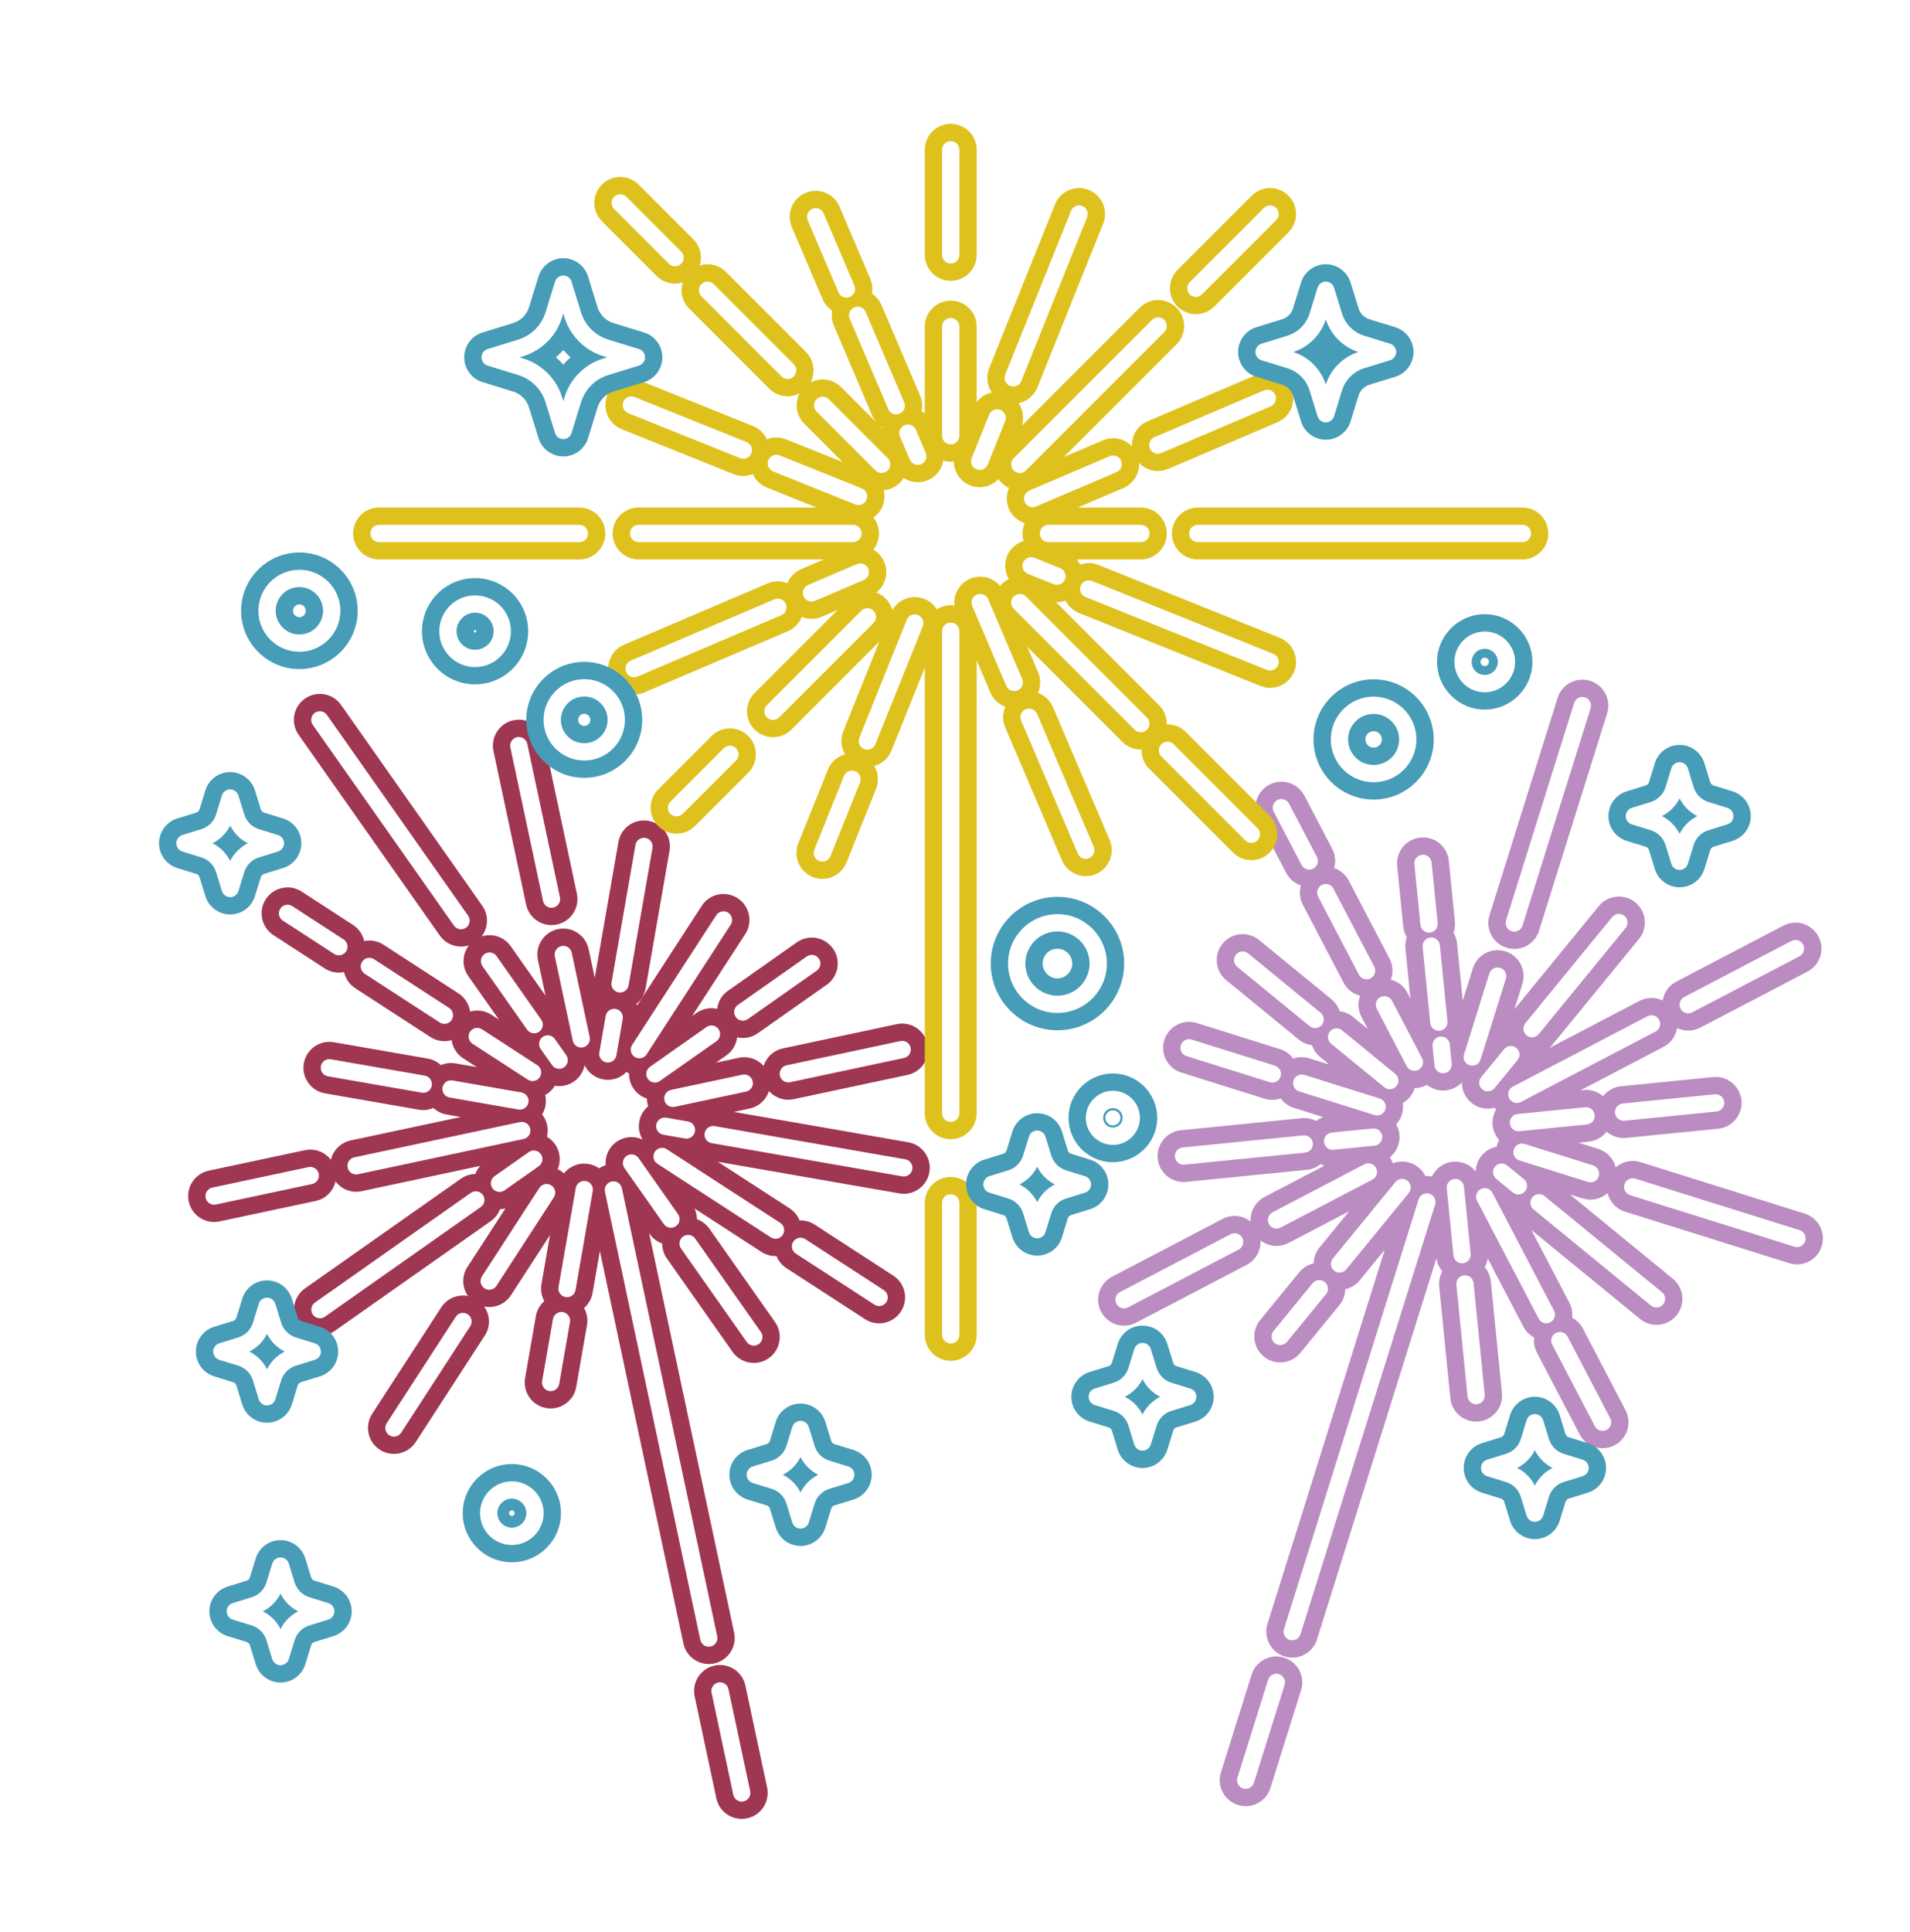
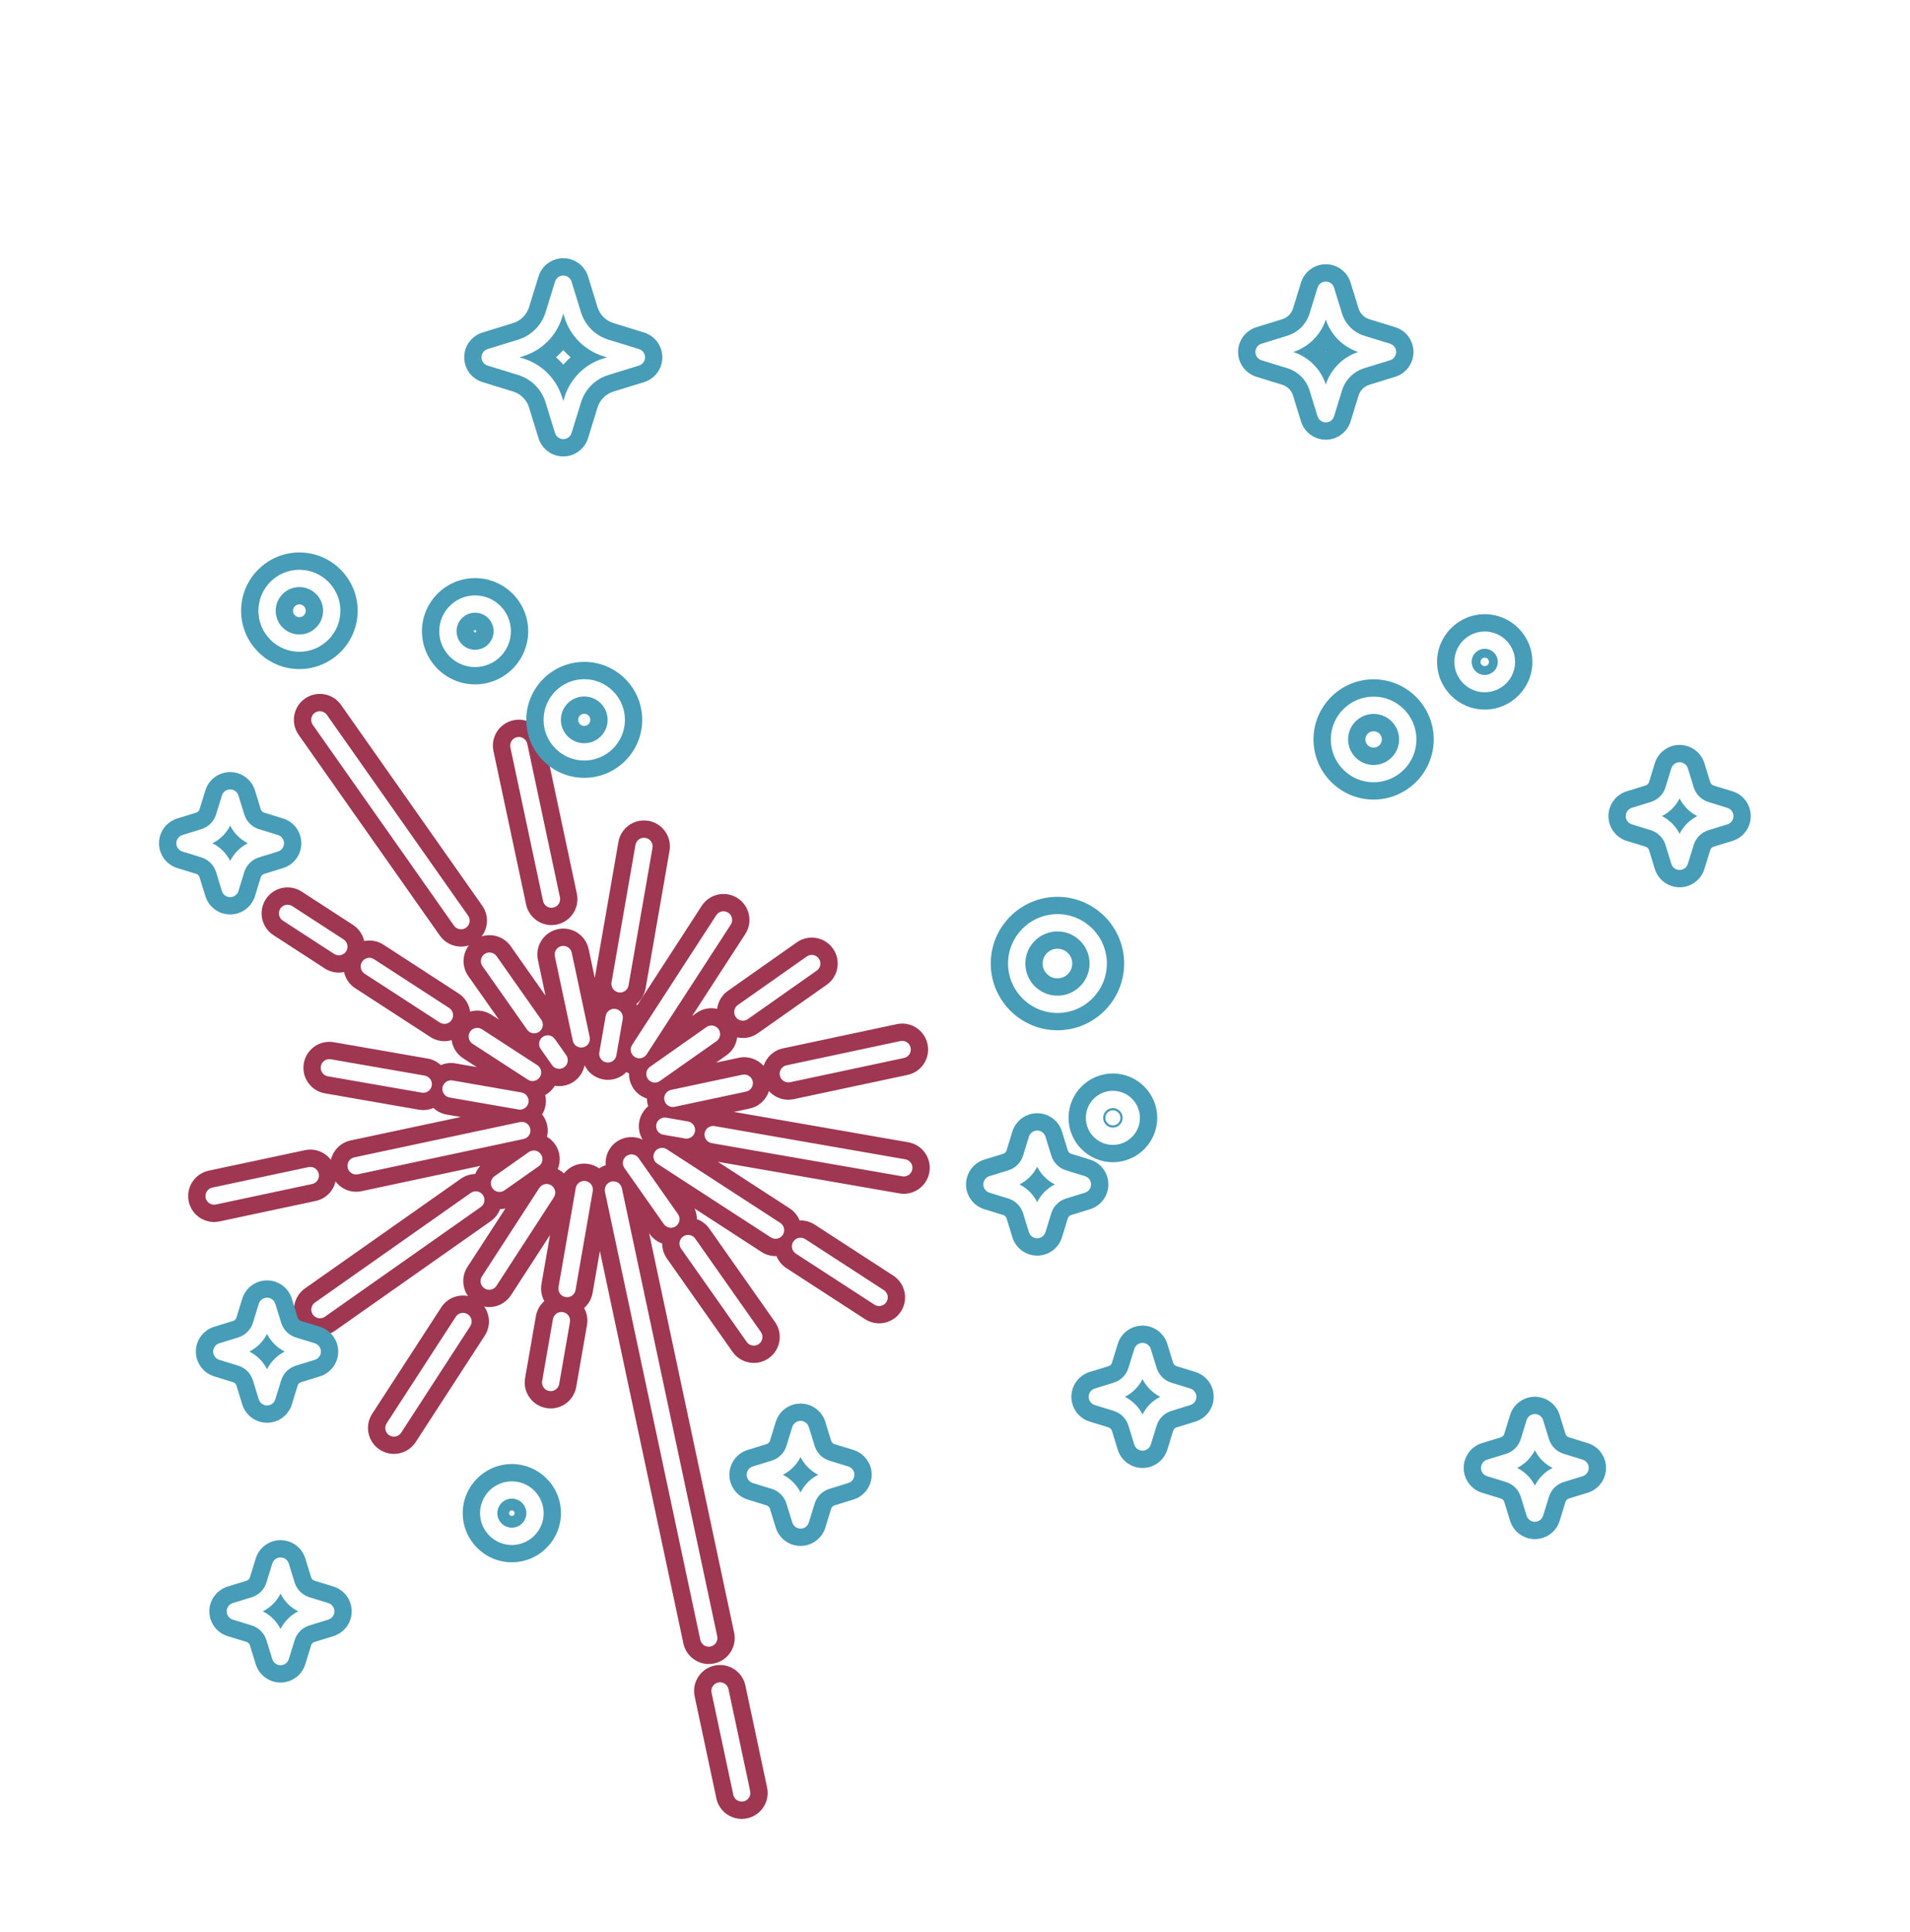
<svg xmlns="http://www.w3.org/2000/svg" xmlns:xlink="http://www.w3.org/1999/xlink" enable-background="new 0 0 490.966 500" height="541.3" preserveAspectRatio="xMidYMid meet" version="1.0" viewBox="-32.3 -22.2 535.4 541.3" width="535.4" zoomAndPan="magnify">
  <filter id="a" xlink:actuate="onLoad" xlink:show="other" xlink:type="simple">
    <feGaussianBlur stdDeviation="4" />
  </filter>
  <g>
    <g id="change1_1">
      <path d="M106.022,188.262c-0.837-3.928,1.67-7.79,5.598-8.627 c3.933-0.84,7.79,1.67,8.627,5.598l9.158,43.013 c0.837,3.928-1.67,7.79-5.598,8.627c-0.511,0.109-1.02,0.161-1.522,0.161 c-3.359,0-6.377-2.341-7.105-5.759L106.022,188.262z M176.644,450.133 c-0.837-3.928-4.698-6.437-8.626-5.598c-3.928,0.836-6.435,4.698-5.598,8.626 l6.085,28.58c0.728,3.418,3.745,5.759,7.105,5.759 c0.501,0,1.011-0.052,1.521-0.161c3.928-0.836,6.435-4.698,5.598-8.626 L176.644,450.133z M228.213,306.302c-0.615,3.534-3.686,6.026-7.155,6.026 c-0.414,0-0.834-0.035-1.256-0.109l-50.864-8.856l20.114,13.053 c1.305,0.847,2.244,2.044,2.783,3.386c1.445-0.055,2.92,0.315,4.225,1.162 l22.033,14.298c3.369,2.186,4.328,6.689,2.142,10.058 c-1.393,2.146-3.726,3.314-6.107,3.314c-1.357,0-2.729-0.379-3.952-1.173 l-22.033-14.298c-1.307-0.848-2.247-2.047-2.785-3.392 c-0.091,0.003-0.181,0.017-0.272,0.017c-1.357,0-2.729-0.379-3.952-1.173 l-18.73-12.154c0.427,0.954,0.631,1.967,0.629,2.975 c1.367,0.487,2.603,1.381,3.501,2.658l18.415,26.179 c2.311,3.285,1.521,7.82-1.764,10.131c-1.272,0.895-2.732,1.325-4.177,1.325 c-2.287,0-4.538-1.076-5.954-3.089l-18.415-26.179 c-0.898-1.276-1.322-2.741-1.319-4.191c-1.367-0.487-2.602-1.384-3.501-2.661 l-0.163-0.232l23.832,111.935c0.837,3.928-1.67,7.79-5.598,8.627 c-0.51,0.109-1.02,0.161-1.521,0.161c-3.359,0-6.377-2.341-7.105-5.759 l-23.412-109.964l-2.047,11.757c-0.296,1.702-1.166,3.158-2.372,4.215 c0.779,1.402,1.104,3.069,0.807,4.772l-3.018,17.334 c-0.615,3.535-3.686,6.026-7.155,6.026c-0.414,0-0.834-0.035-1.255-0.109 c-3.957-0.688-6.606-4.454-5.917-8.411l3.018-17.334 c0.296-1.702,1.165-3.16,2.371-4.217c-0.778-1.402-1.103-3.068-0.806-4.771 l2.393-13.743l-10.943,16.864c-1.393,2.146-3.726,3.314-6.107,3.314 c-0.467,0-0.934-0.062-1.398-0.154c1.664,2.358,1.831,5.583,0.164,8.151 l-19.364,29.84c-1.393,2.146-3.726,3.314-6.107,3.314 c-1.357,0-2.729-0.379-3.952-1.173c-3.369-2.186-4.328-6.689-2.142-10.058 l19.364-29.84c1.664-2.564,4.668-3.726,7.494-3.175 c-1.654-2.356-1.816-5.573-0.153-8.137l10.641-16.398 c-0.496,0.116-0.996,0.189-1.498,0.199c-0.498,1.31-1.379,2.491-2.612,3.358 l-43.692,30.735c-1.272,0.895-2.732,1.325-4.177,1.325 c-2.287,0-4.538-1.076-5.954-3.089c-2.311-3.285-1.521-7.82,1.764-10.131 l43.692-30.735c1.229-0.865,2.635-1.295,4.033-1.323 c0.314-0.824,0.785-1.593,1.395-2.268l-33.286,7.087 c-0.511,0.109-1.02,0.161-1.522,0.161c-2.29,0-4.403-1.106-5.758-2.881 c-0.624,2.654-2.715,4.849-5.559,5.454l-26.964,5.741 c-0.51,0.109-1.02,0.161-1.521,0.161c-3.36,0-6.377-2.341-7.105-5.759 c-0.837-3.928,1.67-7.79,5.598-8.626l26.964-5.741 c2.834-0.604,5.631,0.54,7.284,2.699c0.63-2.645,2.717-4.829,5.554-5.432 l30.849-6.568l-3.974-0.692c-1.437-0.25-2.698-0.91-3.693-1.834 c-0.881,0.376-1.842,0.588-2.837,0.588c-0.414,0-0.834-0.036-1.255-0.109 l-26.317-4.582c-3.957-0.689-6.606-4.454-5.917-8.411 c0.688-3.956,4.456-6.608,8.411-5.916l26.317,4.582 c1.437,0.25,2.697,0.909,3.692,1.833c1.249-0.534,2.658-0.728,4.095-0.477 l5.962,1.038l-3.811-2.473c-1.84-1.194-2.954-3.08-3.237-5.093 c-0.654,0.188-1.33,0.295-2.013,0.295c-1.357,0-2.729-0.379-3.952-1.173 l-21.051-13.66c-1.668-1.083-2.743-2.734-3.14-4.533 c-0.479,0.098-0.965,0.159-1.455,0.159c-1.357,0-2.729-0.379-3.952-1.173 l-14.384-9.334c-3.369-2.186-4.328-6.689-2.142-10.058 c2.186-3.369,6.689-4.327,10.058-2.142l14.384,9.334 c1.665,1.081,2.739,2.728,3.138,4.525c1.802-0.367,3.744-0.058,5.409,1.022 L96.241,256.188c1.838,1.193,2.952,3.077,3.236,5.089 c1.953-0.561,4.127-0.311,5.965,0.882l2.119,1.375l-8.594-12.217 c-1.873-2.662-1.708-6.144,0.169-8.6c-0.718,0.229-1.458,0.344-2.196,0.344 c-2.287,0-4.538-1.076-5.954-3.089l-39.58-56.267 c-2.311-3.285-1.521-7.82,1.764-10.131c3.284-2.309,7.82-1.522,10.131,1.764 l39.58,56.267c1.872,2.661,1.708,6.142-0.168,8.597 c2.945-0.935,6.276,0.086,8.148,2.747l9.755,13.868l-2.133-10.017 c-0.837-3.928,1.67-7.79,5.598-8.627c3.934-0.84,7.79,1.67,8.627,5.598 l1.713,8.044l6.629-38.077c0.688-3.956,4.451-6.607,8.411-5.916 c3.956,0.689,6.605,4.454,5.916,8.411l-6.706,38.519 c-0.314,1.804-1.271,3.334-2.591,4.402c0.077,0.127,0.149,0.255,0.218,0.387 l18.111-27.909c2.187-3.369,6.69-4.328,10.058-2.142 c3.369,2.186,4.328,6.689,2.142,10.058l-14.908,22.973l1.253-0.881 c1.745-1.227,3.841-1.571,5.77-1.14c0.246-1.962,1.279-3.818,3.024-5.046 l19.319-13.59c3.284-2.31,7.82-1.522,10.131,1.763 c2.311,3.285,1.521,7.821-1.763,10.132l-19.319,13.59 c-1.272,0.895-2.732,1.325-4.178,1.325c-0.537,0-1.071-0.065-1.594-0.181 c-0.247,1.961-1.279,3.816-3.023,5.042l-2.904,2.043l6.393-1.361 c2.65-0.565,5.26,0.393,6.94,2.276c0.769-2.404,2.764-4.342,5.41-4.905 l31.917-6.795c3.926-0.837,7.79,1.67,8.626,5.598 c0.837,3.928-1.67,7.79-5.598,8.626l-31.916,6.795 c-0.51,0.109-1.02,0.161-1.521,0.161c-2.098,0-4.063-0.914-5.42-2.432 c-0.77,2.402-2.764,4.338-5.408,4.9l-4.42,0.941l48.877,8.51 C226.253,298.58,228.901,302.345,228.213,306.302z M132.72,303.984 c1.091,0.19,2.076,0.62,2.926,1.217c0.556-0.367,1.166-0.664,1.827-0.87 c-0.212-2.493,0.861-5.028,3.055-6.571c2.211-1.554,4.987-1.7,7.271-0.631 c0.004-0.004,0.007-0.008,0.011-0.012c-0.864-1.443-1.238-3.188-0.927-4.975 c0.309-1.773,1.239-3.28,2.525-4.346c-0.073-0.23-0.161-0.452-0.212-0.692 c-0.104-0.489-0.156-0.977-0.16-1.458c-1.445-0.469-2.76-1.383-3.701-2.721 c-0.925-1.315-1.345-2.83-1.315-4.323c-0.252-0.11-0.496-0.245-0.738-0.385 c-1.339,1.363-3.193,2.183-5.18,2.183c-0.414,0-0.834-0.035-1.255-0.109 c-2.387-0.416-4.292-1.955-5.281-3.977c-0.353,1.766-1.352,3.407-2.941,4.524 c-1.272,0.895-2.732,1.325-4.177,1.325c-0.414,0-0.825-0.048-1.233-0.117 c-0.046,0.076-0.084,0.154-0.133,0.229c-0.667,1.027-1.553,1.824-2.553,2.382 c0.219,0.928,0.259,1.915,0.085,2.914c-0.16,0.923-0.492,1.772-0.95,2.526 c0.675,0.851,1.174,1.862,1.416,2.996c0.238,1.118,0.197,2.229-0.062,3.268 c0.868,0.51,1.646,1.203,2.263,2.079c1.495,2.125,1.685,4.772,0.748,7.003 c0.289,0.137,0.574,0.287,0.85,0.466c0.328,0.213,0.627,0.454,0.908,0.708 C127.39,304.606,130.01,303.511,132.72,303.984z" fill="#9f3652" filter="url(#a)" />
    </g>
    <g id="change2_1">
-       <path d="M385.232,234.27l19.09-60.913c1.201-3.832,5.278-5.964,9.114-4.764 c3.832,1.201,5.965,5.281,4.764,9.114l-19.09,60.913 c-0.974,3.108-3.843,5.099-6.937,5.099c-0.721,0-1.452-0.108-2.177-0.335 C386.164,242.183,384.031,238.103,385.232,234.27z M327.651,442.312 c-3.833-1.202-7.913,0.932-9.114,4.764l-8.591,27.411 c-1.201,3.832,0.932,7.913,4.764,9.114c0.724,0.227,1.456,0.335,2.177,0.335 c3.094,0,5.963-1.991,6.937-5.099l8.591-27.411 C333.616,447.593,331.484,443.513,327.651,442.312z M478.357,327.008 c-0.974,3.108-3.843,5.099-6.937,5.099c-0.721,0-1.452-0.108-2.176-0.335 l-46.038-14.428c-2.516-0.788-4.291-2.821-4.88-5.206 c-1.313,1.153-3.007,1.829-4.787,1.829c-0.721,0-1.452-0.108-2.177-0.335 l-3.629-1.137l28.909,23.659c3.108,2.544,3.565,7.125,1.022,10.233 c-1.438,1.756-3.526,2.666-5.632,2.666c-1.62,0-3.25-0.538-4.601-1.644 l-30.471-24.938l10.641,20.355c0.706,1.351,0.944,2.822,0.775,4.229 c1.252,0.665,2.324,1.699,3.03,3.05l11.962,22.882 c1.861,3.559,0.484,7.952-3.075,9.813c-1.076,0.562-2.228,0.829-3.363,0.829 c-2.621,0-5.152-1.421-6.45-3.904l-11.962-22.882 c-0.708-1.355-0.945-2.831-0.773-4.242c-1.25-0.664-2.327-1.687-3.032-3.037 l-9.989-19.108c-0.128,0.866-0.404,1.688-0.815,2.433 c0.918,1.086,1.531,2.45,1.683,3.971l3.127,31.309 c0.399,3.996-2.517,7.559-6.513,7.959c-0.246,0.025-0.49,0.036-0.731,0.036 c-3.691,0-6.853-2.799-7.227-6.549l-3.127-31.309 c-0.152-1.523,0.18-2.982,0.868-4.229c-0.859-1.015-1.446-2.272-1.643-3.676 l-33.476,106.813c-0.974,3.108-3.843,5.099-6.937,5.099 c-0.721,0-1.452-0.108-2.177-0.335c-3.832-1.201-5.965-5.281-4.764-9.114 l32.861-104.853l-7.025,8.584c-1.073,1.311-2.509,2.149-4.044,2.491 c-0.032,1.57-0.565,3.141-1.636,4.45l-10.954,13.385 c-1.438,1.756-3.526,2.666-5.632,2.666c-1.62,0-3.25-0.538-4.601-1.644 c-3.108-2.544-3.565-7.125-1.022-10.233L331.894,334.324 c1.073-1.311,2.509-2.144,4.043-2.486c0.032-1.572,0.564-3.144,1.637-4.455 l8.302-10.145L328.897,326.114c-1.076,0.562-2.228,0.829-3.363,0.829 c-1.626,0-3.216-0.549-4.5-1.557c0.16,2.767-1.27,5.502-3.886,6.869 l-30.99,16.201c-1.076,0.562-2.228,0.829-3.363,0.829 c-2.621,0-5.152-1.421-6.45-3.904c-1.861-3.559-0.484-7.952,3.075-9.813 l30.99-16.201c2.618-1.368,5.682-0.98,7.863,0.733 c-0.162-2.768,1.269-5.506,3.886-6.874l16.751-8.757 c-0.357-0.121-0.704-0.267-1.035-0.441c-1.066,0.865-2.386,1.442-3.854,1.588 l-33.842,3.38c-0.245,0.025-0.49,0.036-0.731,0.036 c-3.691,0-6.853-2.799-7.227-6.55c-0.399-3.996,2.517-7.559,6.513-7.958 l33.842-3.38c1.466-0.147,2.873,0.156,4.089,0.794 c0.572-0.464,1.219-0.841,1.921-1.116l-8.183-2.565 c-1.541-0.483-2.801-1.436-3.686-2.647c-0.752,0.259-1.547,0.405-2.361,0.405 c-0.721,0-1.453-0.108-2.177-0.335l-23.346-7.317 c-3.832-1.201-5.965-5.281-4.764-9.114c1.202-3.832,5.28-5.965,9.114-4.764 l23.346,7.317c1.541,0.483,2.801,1.437,3.686,2.648 c1.418-0.489,2.996-0.553,4.538-0.071l5.583,1.75l-2.574-2.107 c-1.111-0.909-1.877-2.081-2.294-3.35c-1.32-0.161-2.613-0.666-3.718-1.57 l-20.322-16.631c-3.108-2.544-3.565-7.125-1.022-10.233 c2.545-3.107,7.126-3.564,10.233-1.022l20.322,16.631 c1.107,0.906,1.871,2.073,2.29,3.337c1.322,0.16,2.616,0.678,3.723,1.584 l4.137,3.386l-1.79-3.424c-0.992-1.897-1.056-4.029-0.368-5.89 c-1.922-0.497-3.636-1.768-4.628-3.666l-11.429-21.862 c-0.902-1.725-1.037-3.645-0.538-5.378c-1.704-0.581-3.203-1.777-4.102-3.499 l-7.809-14.938c-1.861-3.559-0.484-7.952,3.075-9.813 c3.559-1.862,7.952-0.483,9.813,3.075l7.809,14.938 c0.9,1.722,1.036,3.637,0.54,5.369c1.705,0.581,3.2,1.786,4.1,3.508 l11.429,21.862c0.992,1.898,1.056,4.03,0.367,5.892 c1.922,0.497,3.637,1.766,4.628,3.664l0.855,1.635l-1.396-13.976 c-0.111-1.11,0.042-2.183,0.394-3.167c-0.542-0.896-0.903-1.921-1.014-3.033 l-1.697-16.995c-0.399-3.996,2.517-7.559,6.513-7.958 c3.997-0.408,7.559,2.517,7.958,6.513l1.697,16.995 c0.111,1.111-0.042,2.185-0.395,3.17c0.541,0.897,0.904,1.92,1.015,3.031 l1.596,15.985l2.831-9.032c1.201-3.832,5.279-5.965,9.114-4.764 c3.832,1.201,5.965,5.281,4.764,9.114l-2.226,7.104l23.659-28.909 c2.544-3.107,7.124-3.566,10.233-1.022c3.108,2.544,3.565,7.125,1.022,10.233 l-24.343,29.744c-0.259,0.316-0.545,0.595-0.842,0.856l25.33-13.241 c2.107-1.102,4.503-1.061,6.495-0.113c0.359-2.178,1.693-4.168,3.799-5.269 l30.065-15.716c3.561-1.861,7.953-0.484,9.813,3.075 c1.861,3.559,0.484,7.952-3.075,9.813l-30.065,15.716 c-1.076,0.562-2.228,0.829-3.363,0.829c-1.089,0-2.156-0.258-3.132-0.723 c-0.357,2.18-1.691,4.173-3.8,5.275l-23.294,12.177l0.865-0.086 c2.075-0.211,4.028,0.48,5.487,1.749c1.18-1.529,2.957-2.592,5.03-2.799 l25.79-2.575c3.994-0.405,7.559,2.517,7.958,6.513 c0.399,3.996-2.517,7.559-6.513,7.958l-25.79,2.575 c-0.245,0.025-0.49,0.036-0.731,0.036c-1.799,0-3.47-0.669-4.756-1.785 c-1.18,1.529-2.956,2.592-5.03,2.799l-2.873,0.287l5.556,1.741 c2.511,0.787,4.284,2.813,4.876,5.192c1.844-1.616,4.456-2.267,6.968-1.48 l46.037,14.428C477.425,319.095,479.558,323.175,478.357,327.008z M369.092,307.486 c1.056-2.229,3.212-3.87,5.845-4.133c2.569-0.259,4.951,0.857,6.436,2.744 c0.034-1.567,0.567-3.134,1.636-4.441c1.116-1.364,2.625-2.217,4.229-2.53 c0.046-0.209,0.097-0.418,0.162-0.625c0.14-0.445,0.322-0.865,0.534-1.262 c-0.998-1.11-1.667-2.533-1.827-4.132c-0.157-1.57,0.204-3.069,0.935-4.34 c-0.13-0.176-0.242-0.368-0.358-0.559c-0.63,0.172-1.277,0.27-1.928,0.27 c-1.62,0-3.25-0.538-4.601-1.644c-1.78-1.456-2.686-3.581-2.662-5.714 c-1.159,1.225-2.743,2.059-4.552,2.24c-0.246,0.025-0.49,0.036-0.731,0.036 c-1.689,0-3.262-0.591-4.513-1.585c-0.051,0.028-0.098,0.061-0.151,0.089 c-1.057,0.553-2.188,0.816-3.304,0.825c-0.268,0.882-0.707,1.729-1.327,2.487 c-0.574,0.701-1.255,1.261-1.996,1.689c0.154,1.048,0.088,2.145-0.25,3.223 c-0.332,1.058-0.895,1.973-1.6,2.737c0.483,0.854,0.805,1.817,0.908,2.856 c0.254,2.543-0.838,4.906-2.693,6.395c0.158,0.232,0.307,0.472,0.441,0.727 c0.161,0.309,0.29,0.625,0.403,0.944c2.357-0.902,5.116-0.556,7.209,1.157 c0.834,0.683,1.471,1.515,1.917,2.424 C367.86,307.328,368.476,307.363,369.092,307.486z M398.903,273.107 c-0.141,0.035-0.283,0.064-0.426,0.09c0.001,0.044,0.004,0.087,0.004,0.13 L398.903,273.107z" fill="#bb8cc1" filter="url(#a)" />
-     </g>
+       </g>
    <g id="change3_1">
-       <path d="M226.932,49.23V19.772c0-4.016,3.256-7.272,7.272-7.272 c4.016,0,7.272,3.256,7.272,7.272v29.458c0,4.016-3.256,7.272-7.272,7.272 C230.188,56.501,226.932,53.246,226.932,49.23z M234.204,307.61 c-4.016,0-7.272,3.256-7.272,7.272v36.98c0,4.016,3.256,7.272,7.272,7.272 c4.016,0,7.272-3.256,7.272-7.272v-36.98 C241.476,310.866,238.22,307.61,234.204,307.61z M394.449,120.026h-90.974 c-4.016,0-7.272,3.256-7.272,7.272c0,4.016,3.256,7.272,7.272,7.272h90.974 c4.016,0,7.272-3.256,7.272-7.272C401.721,123.282,398.465,120.026,394.449,120.026z M130.104,120.026H73.959c-4.016,0-7.272,3.256-7.272,7.272 c0,4.016,3.256,7.272,7.272,7.272h56.145c4.016,0,7.272-3.256,7.272-7.272 C137.376,123.282,134.12,120.026,130.104,120.026z M302.925,65.848 c1.861,0,3.722-0.71,5.142-2.13l20.805-20.805c2.84-2.84,2.84-7.444,0-10.283 c-2.84-2.84-7.444-2.84-10.283,0l-20.805,20.805 c-2.84,2.84-2.84,7.444,0,10.283C299.203,65.138,301.064,65.848,302.925,65.848z M167.171,184.048l-14.959,14.96c-2.84,2.84-2.84,7.444,0,10.283 c1.42,1.42,3.281,2.13,5.142,2.13c1.861,0,3.722-0.71,5.142-2.13 l14.959-14.96c2.84-2.84,2.84-7.444,0-10.283 C174.615,181.207,170.01,181.208,167.171,184.048z M330.477,165.99 c-1.14,2.837-3.868,4.562-6.749,4.562c-0.903,0-1.82-0.169-2.709-0.526 l-50.826-20.427c-1.717-0.69-3.019-1.964-3.786-3.499 c-0.776,0.276-1.595,0.438-2.432,0.438c-0.086,0-0.173-0.009-0.26-0.012 l28.923,28.923c1.475,1.475,2.177,3.425,2.12,5.357 c1.932-0.057,3.882,0.645,5.357,2.119l23.503,23.503 c2.84,2.84,2.84,7.444,0,10.283c-1.42,1.42-3.281,2.13-5.142,2.13 s-3.722-0.71-5.142-2.13l-23.504-23.503c-1.475-1.475-2.177-3.425-2.12-5.357 c-0.072,0.002-0.143,0.01-0.215,0.01c-1.861,0-3.722-0.71-5.142-2.13 l-26.709-26.709l3.055,7.162c0.821,1.925,0.741,4.004-0.04,5.78 c1.823,0.665,3.379,2.046,4.2,3.971l15.895,37.257 c1.576,3.694-0.141,7.966-3.835,9.542c-0.93,0.397-1.898,0.585-2.85,0.585 c-2.826,0-5.513-1.657-6.692-4.42l-15.895-37.257 c-0.823-1.928-0.741-4.012,0.044-5.789c-1.823-0.665-3.383-2.036-4.204-3.962 l-3.847-9.018v126.885c0,4.016-3.256,7.272-7.272,7.272 c-4.016,0-7.272-3.256-7.272-7.272V164.891l-9.353,23.272 c-0.879,2.186-2.702,3.701-4.81,4.286c1.117,1.881,1.384,4.239,0.505,6.426 l-8.304,20.66c-1.14,2.837-3.868,4.562-6.749,4.562 c-0.903,0-1.82-0.169-2.709-0.526c-3.726-1.498-5.533-5.733-4.035-9.459 l8.304-20.66c0.879-2.186,2.701-3.704,4.808-4.289 c-1.116-1.881-1.381-4.238-0.503-6.423l10.106-25.146l-24.67,24.67 c-1.42,1.42-3.281,2.13-5.142,2.13c-1.861,0-3.722-0.71-5.142-2.13 c-2.84-2.84-2.84-7.444,0-10.283l23.243-23.243l-4.447,1.897 c-0.931,0.397-1.898,0.585-2.85,0.585c-0.935,0-1.849-0.197-2.704-0.54 c-0.693,1.731-2.047,3.198-3.898,3.988l-40.272,17.181 c-0.931,0.397-1.898,0.585-2.85,0.585c-2.826,0-5.513-1.657-6.692-4.42 c-1.576-3.694,0.141-7.966,3.835-9.542l40.272-17.181 c1.845-0.787,3.834-0.752,5.559-0.06c0.695-1.725,2.046-3.185,3.892-3.972 l6.302-2.689h-51.914c-4.016,0-7.272-3.256-7.272-7.272 c0-4.016,3.256-7.272,7.272-7.272h49.896l-13.998-5.626 c-1.804-0.725-3.152-2.094-3.899-3.734c-0.846,0.335-1.747,0.53-2.672,0.53 c-0.903,0-1.82-0.169-2.709-0.526l-31.367-12.606 c-3.726-1.497-5.533-5.733-4.035-9.459c1.498-3.726,5.732-5.533,9.459-4.035 l31.367,12.606c1.8,0.723,3.146,2.088,3.894,3.722 c1.671-0.662,3.587-0.716,5.387,0.008l15.87,6.378l-10.745-10.745 c-2.305-2.304-2.739-5.771-1.303-8.513c-1.053,0.551-2.212,0.827-3.371,0.827 c-1.861,0-3.722-0.71-5.142-2.13l-22.456-22.456 c-1.983-1.983-2.577-4.826-1.79-7.328c-0.711,0.224-1.448,0.34-2.186,0.34 c-1.861,0-3.722-0.71-5.142-2.13l-15.344-15.344 c-2.84-2.84-2.84-7.444,0-10.283c2.84-2.84,7.444-2.84,10.283,0 l15.344,15.344c1.983,1.983,2.577,4.826,1.79,7.328 c2.502-0.787,5.345-0.194,7.328,1.789l22.456,22.456 c2.305,2.304,2.739,5.771,1.303,8.513c2.742-1.436,6.209-1.002,8.513,1.303 l9.922,9.922c-0.454-0.539-0.837-1.151-1.128-1.833l-10.81-25.339 c-0.582-1.364-0.712-2.807-0.462-4.164c-1.153-0.759-2.104-1.85-2.686-3.214 l-8.628-20.224c-1.576-3.694,0.141-7.966,3.835-9.542 c3.696-1.576,7.967,0.142,9.542,3.835l8.628,20.224 c0.582,1.364,0.712,2.806,0.462,4.163c1.153,0.759,2.104,1.851,2.686,3.215 l10.81,25.339c0.611,1.432,0.722,2.949,0.42,4.364 c0.314,0.195,0.613,0.415,0.896,0.657V69.318c0-4.016,3.256-7.272,7.272-7.272 c4.016,0,7.272,3.256,7.272,7.272v21.141c1.069-1.383,2.587-2.319,4.257-2.67 c-1.323-1.937-1.687-4.477-0.746-6.817l18.452-45.911 c1.498-3.726,5.732-5.533,9.459-4.035c3.726,1.497,5.533,5.733,4.035,9.459 l-18.452,45.911c-0.941,2.342-2.969,3.908-5.268,4.389 c1.226,1.786,1.63,4.086,0.951,6.271L287.209,64.009 c2.84-2.84,7.444-2.84,10.283,0c2.84,2.84,2.84,7.444,0,10.283 l-31.565,31.565l10.965-4.678c2.867-1.223,6.077-0.456,8.11,1.674 c-0.131-2.941,1.537-5.79,4.405-7.013l30.69-13.093 c3.695-1.576,7.966,0.142,9.542,3.835c1.576,3.694-0.141,7.966-3.835,9.542 L295.114,109.217c-0.931,0.397-1.898,0.585-2.85,0.585 c-1.984,0-3.888-0.831-5.261-2.274c0.137,2.946-1.531,5.803-4.404,7.028 l-12.821,5.47h17.717c4.016,0,7.272,3.256,7.272,7.272 c0,4.016-3.256,7.272-7.272,7.272h-17.968c0.373,0.441,0.686,0.925,0.942,1.438 c1.613-0.575,3.432-0.592,5.146,0.097l50.826,20.427 C330.168,158.029,331.975,162.264,330.477,165.99z M214.205,97.015l0.853,0.853 c0.013-0.068,0.029-0.135,0.043-0.203 C214.788,97.472,214.488,97.256,214.205,97.015z M248.025,141.975 c0.13-0.153,0.262-0.306,0.407-0.45c0.619-0.619,1.325-1.095,2.075-1.444 c-1.123-1.883-1.392-4.246-0.511-6.437c0.855-2.128,2.605-3.627,4.641-4.245 c-0.201-0.666-0.312-1.371-0.312-2.102c0-1.031,0.218-2.011,0.605-2.9 c-1.924-0.628-3.581-2.041-4.438-4.05c-0.827-1.938-0.74-4.032,0.056-5.815 c-0.766-0.351-1.486-0.833-2.116-1.463c-0.315-0.315-0.59-0.655-0.835-1.009 c-1.371,1.443-3.275,2.281-5.264,2.281c-0.903,0-1.82-0.169-2.709-0.526 c-2.819-1.133-4.536-3.833-4.558-6.694c-0.283,0.033-0.569,0.055-0.86,0.055 c-0.72,0-1.414-0.108-2.07-0.303c-0.403,2.354-1.95,4.462-4.31,5.468 c-0.931,0.397-1.899,0.585-2.85,0.585c-1.412,0-2.79-0.414-3.962-1.173 c-0.29,0.467-0.63,0.91-1.035,1.316c-1.274,1.274-2.903,1.972-4.568,2.102 c0.353,1.429,0.283,2.977-0.307,4.447c-0.542,1.349-1.45,2.436-2.555,3.216 c0.961,1.233,1.538,2.778,1.538,4.462c0,1.71-0.594,3.28-1.583,4.521 c1.317,0.76,2.411,1.93,3.053,3.436c1.325,3.105,0.316,6.613-2.231,8.59 c0.967,0.352,1.876,0.908,2.651,1.683c0.924,0.924,1.542,2.036,1.865,3.213 c1.783-3.079,5.595-4.467,8.994-3.101c1.497,0.601,2.677,1.649,3.464,2.924 c1.129-0.722,2.467-1.146,3.907-1.146c0.355,0,0.701,0.034,1.043,0.083 c-0.361-3.117,1.335-6.229,4.368-7.523 C242.626,138.695,246.019,139.598,248.025,141.975z" fill="#dfc11e" filter="url(#a)" />
-     </g>
+       </g>
    <g id="change4_1">
      <path d="M46.337,449.288c-3.191,0-6.009-2.08-6.949-5.129l-1.636-5.306 c-0.137-0.444-0.484-0.791-0.928-0.928l-5.306-1.636 c-3.049-0.94-5.128-3.758-5.128-6.949c0-3.19,2.08-6.009,5.128-6.949 l5.305-1.636c0.445-0.137,0.792-0.484,0.928-0.928l1.636-5.306 c0.94-3.049,3.758-5.129,6.949-5.129c3.191,0,6.009,2.08,6.949,5.129 l1.636,5.306c0.137,0.444,0.484,0.791,0.928,0.928l5.306,1.636 c3.049,0.94,5.128,3.758,5.128,6.949c0,3.19-2.08,6.009-5.128,6.949 l-5.305,1.636c-0.445,0.137-0.792,0.484-0.929,0.929l-1.636,5.305 C52.346,447.208,49.528,449.288,46.337,449.288z M111.178,415.591 c-7.589,0-13.764-6.174-13.764-13.764s6.174-13.764,13.764-13.764 s13.764,6.174,13.764,13.764S118.767,415.591,111.178,415.591z M111.178,401.048 c-0.43,0-0.78,0.35-0.78,0.78s0.35,0.78,0.78,0.78 s0.78-0.35,0.78-0.78S111.607,401.048,111.178,401.048z M192.103,411.01 c-3.19,0-6.009-2.08-6.949-5.128l-1.636-5.305 c-0.137-0.445-0.484-0.792-0.928-0.928l-5.306-1.636 c-3.049-0.94-5.129-3.758-5.129-6.949s2.08-6.009,5.129-6.949l5.306-1.636 c0.444-0.137,0.791-0.484,0.928-0.928c0,0,0,0,0-0l1.636-5.305 c0.94-3.049,3.758-5.128,6.949-5.128s6.009,2.08,6.949,5.128l1.636,5.305 c0.137,0.445,0.484,0.792,0.929,0.929l5.305,1.636 c3.049,0.94,5.129,3.758,5.129,6.949s-2.08,6.009-5.129,6.949l-5.306,1.636 c-0.444,0.137-0.791,0.484-0.928,0.928l-1.636,5.306 C198.111,408.93,195.293,411.01,192.103,411.01z M397.946,409.099 c-3.19,0-6.009-2.08-6.949-5.128l-1.636-5.305 c-0.137-0.445-0.484-0.792-0.928-0.929l-5.306-1.636 c-3.049-0.94-5.128-3.758-5.128-6.949c0-3.19,2.08-6.009,5.128-6.949 l5.305-1.636c0.445-0.137,0.792-0.484,0.929-0.929l1.636-5.305 c0.94-3.049,3.758-5.128,6.949-5.128c3.19,0,6.009,2.08,6.949,5.128 l1.636,5.305c0.137,0.445,0.484,0.792,0.928,0.928l5.306,1.636 c3.049,0.94,5.128,3.758,5.128,6.949c0,3.19-2.08,6.009-5.128,6.949 l-5.305,1.636c-0.445,0.137-0.792,0.484-0.928,0.928l-1.636,5.306 C403.954,407.019,401.136,409.099,397.946,409.099z M287.97,389.165 c-3.19,0-6.009-2.08-6.949-5.128l-1.636-5.305 c-0.137-0.445-0.484-0.792-0.929-0.929l-5.305-1.636 c-3.049-0.94-5.128-3.758-5.128-6.949c0-3.19,2.08-6.009,5.128-6.949 l5.305-1.636c0.445-0.137,0.792-0.484,0.929-0.929l1.636-5.305 c0.94-3.049,3.758-5.128,6.949-5.128c3.19,0,6.009,2.08,6.949,5.128 l1.636,5.305c0.137,0.445,0.484,0.792,0.928,0.928l5.306,1.636 c3.049,0.94,5.128,3.758,5.128,6.949c0,3.19-2.08,6.009-5.128,6.949 l-5.305,1.636c-0.444,0.137-0.792,0.484-0.928,0.928l-1.636,5.306 C293.978,387.085,291.16,389.165,287.97,389.165z M42.557,376.49 c-3.19,0-6.009-2.08-6.949-5.128l-1.636-5.305 c-0.137-0.445-0.484-0.792-0.928-0.928l-5.306-1.636 c-3.049-0.94-5.129-3.758-5.129-6.949c0-3.191,2.08-6.009,5.129-6.949 l5.306-1.636c0.444-0.137,0.791-0.484,0.928-0.928v-0l1.636-5.305 c0.94-3.049,3.758-5.128,6.949-5.128c3.19,0,6.009,2.08,6.949,5.128l1.636,5.305 c0.137,0.445,0.484,0.792,0.929,0.929l5.305,1.636 c3.049,0.94,5.128,3.758,5.128,6.949c0,3.19-2.08,6.009-5.128,6.949 l-5.305,1.636c-0.445,0.137-0.792,0.484-0.929,0.928l-1.636,5.306 C48.566,374.41,45.748,376.49,42.557,376.49z M258.44,329.655 c-3.191,0-6.009-2.08-6.949-5.129l-1.636-5.306 c-0.137-0.444-0.484-0.791-0.928-0.928l-5.306-1.636 c-3.049-0.94-5.128-3.758-5.128-6.949c0-3.19,2.08-6.009,5.128-6.949 l5.305-1.636c0.445-0.137,0.792-0.484,0.929-0.928l0,0l1.636-5.306 c0.94-3.049,3.758-5.129,6.949-5.129s6.009,2.08,6.949,5.129l1.636,5.306 c0.137,0.444,0.484,0.791,0.928,0.928l5.306,1.636 c3.049,0.94,5.129,3.758,5.129,6.949s-2.08,6.009-5.129,6.949l-5.306,1.636 c-0.444,0.137-0.791,0.484-0.928,0.928l-1.636,5.306 C264.449,327.575,261.631,329.655,258.44,329.655z M279.657,303.481 c-6.855,0-12.431-5.576-12.431-12.431c0-6.854,5.576-12.43,12.431-12.43 c6.854,0,12.43,5.576,12.43,12.43C292.087,297.905,286.511,303.481,279.657,303.481z M279.657,288.938c-1.165,0-2.113,0.948-2.113,2.112 c0,1.165,0.948,2.113,2.113,2.113c1.165,0,2.112-0.948,2.112-2.113 C281.769,289.885,280.821,288.938,279.657,288.938z M264.119,266.508 c-10.309,0-18.696-8.387-18.696-18.696c0-10.309,8.387-18.696,18.696-18.696 c10.31,0,18.696,8.387,18.696,18.696 C282.815,258.12,274.429,266.508,264.119,266.508z M264.119,243.659 c-2.29,0-4.153,1.863-4.153,4.153c0,2.29,1.863,4.153,4.153,4.153 c2.29,0,4.153-1.863,4.153-4.153C268.272,245.522,266.409,243.659,264.119,243.659z M32.221,234.054c-3.191,0-6.009-2.08-6.949-5.129l-1.636-5.306 c-0.137-0.444-0.484-0.791-0.928-0.928l-5.306-1.636 c-3.049-0.94-5.128-3.758-5.128-6.949c0-3.19,2.08-6.009,5.128-6.949 l5.305-1.636c0.445-0.137,0.792-0.484,0.928-0.928v-0l1.636-5.305 c0.94-3.049,3.758-5.128,6.949-5.128c3.19,0,6.009,2.08,6.949,5.128 l1.636,5.305c0.137,0.445,0.484,0.792,0.928,0.929l5.306,1.636 c3.049,0.94,5.128,3.758,5.128,6.949c0,3.19-2.08,6.009-5.128,6.949 l-5.305,1.636c-0.445,0.137-0.792,0.484-0.929,0.929l-1.636,5.305 C38.229,231.974,35.412,234.054,32.221,234.054z M438.519,226.441 c-3.19,0-6.009-2.08-6.949-5.128l-1.636-5.305 c-0.137-0.445-0.484-0.792-0.928-0.928l-5.306-1.636 c-3.049-0.94-5.128-3.758-5.128-6.949s2.08-6.009,5.128-6.949l5.305-1.636 c0.445-0.137,0.792-0.484,0.929-0.928v-0l1.636-5.305 c0.94-3.049,3.758-5.128,6.949-5.128c3.19,0,6.009,2.08,6.949,5.128 l1.636,5.305c0.137,0.445,0.484,0.792,0.929,0.929l5.305,1.636 c3.049,0.94,5.128,3.758,5.128,6.949s-2.08,6.009-5.128,6.949l-5.305,1.636 c-0.445,0.137-0.792,0.484-0.928,0.928l-1.636,5.306 C444.528,224.361,441.71,226.441,438.519,226.441z M352.742,201.859 c-9.29,0-16.849-7.559-16.849-16.849s7.559-16.849,16.849-16.849 c9.29,0,16.849,7.559,16.849,16.849S362.032,201.859,352.742,201.859z M352.742,182.705c-1.271,0-2.306,1.034-2.306,2.306 c0,1.271,1.034,2.306,2.306,2.306c1.271,0,2.306-1.034,2.306-2.306 C355.047,183.739,354.013,182.705,352.742,182.705z M131.473,195.77 c-8.959,0-16.248-7.289-16.248-16.248c0-8.959,7.289-16.248,16.248-16.248 s16.248,7.289,16.248,16.248C147.721,188.481,140.432,195.77,131.473,195.77z M131.473,177.817c-0.94,0-1.705,0.765-1.705,1.705 c0,0.94,0.765,1.705,1.705,1.705s1.705-0.765,1.705-1.705 C133.178,178.582,132.413,177.817,131.473,177.817z M383.893,176.64 c-7.368,0-13.362-5.994-13.362-13.362c0-7.368,5.994-13.362,13.362-13.362 c7.367,0,13.361,5.994,13.361,13.362C397.254,170.646,391.26,176.64,383.893,176.64 z M383.893,162.097c-0.652,0-1.182,0.53-1.182,1.182 c0,0.651,0.53,1.182,1.182,1.182c0.651,0,1.182-0.53,1.182-1.182 C385.074,162.627,384.544,162.097,383.893,162.097z M100.872,169.58 c-8.21,0-14.889-6.679-14.889-14.89c0-8.21,6.679-14.889,14.889-14.889 c8.21,0,14.89,6.679,14.89,14.889 C115.762,162.9,109.082,169.58,100.872,169.58z M100.872,154.344 c-0.191,0-0.346,0.155-0.346,0.346c0,0.191,0.155,0.347,0.346,0.347 c0.191,0,0.347-0.155,0.347-0.347C101.218,154.499,101.063,154.344,100.872,154.344z M51.623,165.293c-9.009,0-16.337-7.329-16.337-16.337s7.329-16.337,16.337-16.337 s16.337,7.329,16.337,16.337S60.632,165.293,51.623,165.293z M51.623,147.162 c-0.989,0-1.794,0.805-1.794,1.794c0,0.989,0.805,1.794,1.794,1.794 c0.989,0,1.794-0.805,1.794-1.794C53.417,147.966,52.613,147.162,51.623,147.162z M125.597,105.701c-3.19,0-6.009-2.08-6.949-5.128l-2.646-8.58 c-0.659-2.138-2.329-3.808-4.467-4.467l-8.58-2.646 c-3.049-0.94-5.128-3.758-5.128-6.949s2.08-6.009,5.128-6.949l8.58-2.646 c2.138-0.659,3.808-2.33,4.468-4.467l2.646-8.58 c0.94-3.049,3.758-5.128,6.949-5.128c3.191,0,6.009,2.08,6.949,5.128 l2.646,8.58c0.659,2.138,2.329,3.808,4.468,4.467l8.579,2.646 c3.049,0.94,5.129,3.758,5.129,6.949s-2.08,6.009-5.129,6.949l-8.579,2.646 c-2.138,0.659-3.809,2.329-4.468,4.467l-2.646,8.58 C131.606,103.621,128.788,105.701,125.597,105.701z M123.549,77.931 c0.729,0.635,1.412,1.319,2.048,2.048c0.635-0.728,1.319-1.413,2.048-2.048 c-0.729-0.636-1.413-1.32-2.048-2.048 C124.962,76.611,124.277,77.295,123.549,77.931z M339.34,101.018 c-3.19,0-6.009-2.08-6.949-5.128l-2.235-7.245 c-0.446-1.448-1.577-2.579-3.024-3.025l-7.245-2.234 c-3.049-0.94-5.129-3.758-5.129-6.949c0-3.19,2.08-6.008,5.128-6.949 l7.245-2.235c1.448-0.446,2.578-1.577,3.025-3.025v-0l2.235-7.245 c0.941-3.049,3.758-5.128,6.949-5.128c3.19,0,6.008,2.08,6.949,5.128 l2.234,7.245c0.446,1.448,1.577,2.579,3.024,3.025l7.246,2.235 c3.049,0.941,5.128,3.758,5.128,6.949c0,3.191-2.08,6.009-5.129,6.949 l-7.245,2.234c-1.447,0.446-2.578,1.577-3.024,3.025l-2.234,7.246 C345.349,98.938,342.531,101.018,339.34,101.018z M339.269,76.436 c0.024,0.024,0.047,0.047,0.071,0.071c0.024-0.024,0.047-0.047,0.071-0.071 c-0.024-0.023-0.047-0.047-0.071-0.071 C339.317,76.389,339.293,76.413,339.269,76.436z" fill="#479cb8" filter="url(#a)" />
    </g>
    <g id="change5_1">
      <path d="M104.384,80.247l8.58,2.646c3.671,1.132,6.539,3.999,7.671,7.671 l2.646,8.58c0.313,1.016,1.253,1.709,2.316,1.709s2.003-0.693,2.316-1.709 l2.646-8.58c1.132-3.671,3.999-6.539,7.671-7.671l8.58-2.646 c1.016-0.313,1.71-1.253,1.71-2.316s-0.693-2.003-1.71-2.316l-8.58-2.646 c-3.672-1.132-6.54-4-7.671-7.671l-2.646-8.58 c-0.313-1.016-1.253-1.709-2.316-1.709s-2.003,0.693-2.316,1.709l-2.646,8.58 c-1.132,3.671-4,6.539-7.671,7.671l-8.58,2.646 c-1.016,0.313-1.709,1.253-1.709,2.316S103.368,79.934,104.384,80.247z M114.392,77.601c5.204-1.605,9.27-5.671,10.875-10.875l0.329-1.069l0.329,1.068 c1.605,5.205,5.67,9.27,10.875,10.876l1.069,0.329l-1.068,0.329 c-5.205,1.605-9.271,5.67-10.876,10.875l-0.329,1.069l-0.329-1.069 c-1.606-5.205-5.671-9.27-10.875-10.875l-1.069-0.329L114.392,77.601z M392.406,163.278c0-4.694-3.819-8.514-8.513-8.514 c-4.694,0-8.514,3.819-8.514,8.514c0,4.694,3.819,8.514,8.514,8.514 C388.587,171.792,392.406,167.973,392.406,163.278z M380.227,163.278 c0-2.021,1.645-3.666,3.666-3.666c2.021,0,3.666,1.645,3.666,3.666 s-1.644,3.666-3.666,3.666C381.871,166.945,380.227,165.3,380.227,163.278z M51.623,160.446c6.336,0,11.49-5.155,11.49-11.49 c0-6.336-5.154-11.49-11.49-11.49s-11.49,5.154-11.49,11.49 C40.134,155.291,45.288,160.446,51.623,160.446z M51.623,142.314 c3.662,0,6.642,2.98,6.642,6.642c0,3.662-2.98,6.642-6.642,6.642 c-3.662,0-6.642-2.98-6.642-6.642C44.981,145.294,47.961,142.314,51.623,142.314z M38.605,364.627l1.636,5.305c0.313,1.016,1.253,1.71,2.316,1.71 s2.003-0.693,2.316-1.71l1.636-5.305c0.61-1.977,2.154-3.522,4.132-4.132 l5.305-1.636c1.016-0.314,1.709-1.253,1.709-2.316 c0-1.063-0.693-2.003-1.709-2.316l-5.305-1.636 c-1.978-0.611-3.523-2.155-4.132-4.133l-1.636-5.305 c-0.313-1.016-1.253-1.709-2.316-1.709s-2.003,0.693-2.316,1.709l-1.636,5.305 c-0.61,1.977-2.154,3.523-4.132,4.132l-5.306,1.636 c-1.016,0.313-1.709,1.253-1.709,2.316c0,1.063,0.693,2.003,1.709,2.316 l5.306,1.636C36.45,361.105,37.995,362.65,38.605,364.627z M42.557,351.583 c1.073,2.146,2.814,3.887,4.96,4.96c-2.146,1.073-3.887,2.813-4.96,4.959 c-1.073-2.146-2.813-3.887-4.959-4.959 C39.744,355.47,41.485,353.729,42.557,351.583z M301.359,366.902l-5.305-1.636 c-1.977-0.61-3.522-2.154-4.132-4.132l-1.636-5.305 c-0.313-1.016-1.253-1.71-2.316-1.71c-1.063,0-2.003,0.693-2.316,1.71 l-1.636,5.305c-0.61,1.978-2.155,3.523-4.133,4.132l-5.305,1.636 c-1.016,0.313-1.709,1.253-1.709,2.316c0,1.064,0.693,2.003,1.709,2.316 l5.305,1.636c1.977,0.61,3.523,2.155,4.132,4.133l1.636,5.305 c0.313,1.016,1.253,1.709,2.316,1.709c1.063,0,2.003-0.693,2.316-1.709 l1.636-5.305c0.61-1.977,2.154-3.523,4.132-4.132l5.305-1.636 c1.016-0.313,1.71-1.253,1.71-2.316 C303.069,368.155,302.375,367.215,301.359,366.902z M287.97,374.178 c-1.073-2.146-2.814-3.887-4.96-4.96c2.146-1.073,3.887-2.813,4.96-4.959 c1.073,2.146,2.814,3.887,4.959,4.959 C290.783,370.291,289.042,372.032,287.97,374.178z M28.268,222.191l1.636,5.306 c0.313,1.016,1.253,1.709,2.316,1.709c1.063,0,2.003-0.694,2.316-1.709 l1.636-5.306c0.61-1.977,2.155-3.522,4.133-4.132l5.305-1.636 c1.016-0.313,1.709-1.253,1.709-2.316c0-1.063-0.693-2.003-1.709-2.316 l-5.305-1.636c-1.977-0.61-3.522-2.154-4.132-4.132l-1.636-5.305 c-0.313-1.016-1.253-1.709-2.316-1.709c-1.063,0-2.003,0.693-2.316,1.709 l-1.636,5.305c-0.61,1.978-2.154,3.523-4.132,4.132l-5.305,1.636 c-1.016,0.314-1.709,1.253-1.709,2.316c0,1.063,0.693,2.003,1.709,2.316 l5.305,1.636C26.114,218.669,27.659,220.213,28.268,222.191z M32.221,209.146 c1.073,2.146,2.813,3.887,4.96,4.96c-2.146,1.073-3.887,2.813-4.96,4.959 c-1.073-2.146-2.813-3.887-4.959-4.959 C29.408,213.033,31.148,211.293,32.221,209.146z M352.742,173.009 c-6.617,0-12.001,5.384-12.001,12.001s5.384,12.001,12.001,12.001 c6.617,0,12.001-5.384,12.001-12.001S359.359,173.009,352.742,173.009z M352.742,192.164c-3.944,0-7.153-3.209-7.153-7.153s3.209-7.153,7.153-7.153 c3.944,0,7.153,3.209,7.153,7.153S356.686,192.164,352.742,192.164z M59.727,427.024 l-5.305-1.636c-1.977-0.61-3.522-2.155-4.132-4.132l-1.636-5.306 c-0.313-1.016-1.253-1.71-2.316-1.71c-1.063,0-2.003,0.693-2.316,1.71 l-1.636,5.306c-0.61,1.977-2.154,3.522-4.132,4.132l-5.305,1.636 c-1.016,0.313-1.709,1.253-1.709,2.316s0.693,2.003,1.709,2.316l5.305,1.636 c1.977,0.61,3.522,2.155,4.132,4.132l1.636,5.306 c0.313,1.016,1.253,1.71,2.316,1.71c1.063,0,2.003-0.693,2.316-1.71 l1.636-5.305c0.61-1.978,2.155-3.523,4.133-4.132l5.305-1.636 c1.016-0.313,1.709-1.253,1.709-2.316S60.744,427.337,59.727,427.024z M46.337,434.3c-1.073-2.146-2.813-3.887-4.959-4.959 c2.146-1.073,3.887-2.813,4.959-4.959c1.073,2.146,2.814,3.887,4.96,4.959 C49.151,430.413,47.41,432.154,46.337,434.3z M264.119,261.66 c7.636,0,13.849-6.213,13.849-13.849s-6.213-13.848-13.849-13.848 s-13.849,6.212-13.849,13.848S256.483,261.66,264.119,261.66z M264.119,238.811 c4.963,0,9.001,4.038,9.001,9.001c0,4.963-4.038,9.001-9.001,9.001 s-9.001-4.038-9.001-9.001C255.118,242.849,259.156,238.811,264.119,238.811z M425.129,208.81l5.305,1.636c1.978,0.61,3.523,2.154,4.132,4.132l1.636,5.305 c0.313,1.016,1.253,1.709,2.316,1.709c1.063,0,2.003-0.693,2.316-1.709 l1.636-5.305c0.61-1.978,2.154-3.522,4.132-4.132l5.305-1.636 c1.016-0.313,1.71-1.253,1.71-2.316s-0.693-2.003-1.71-2.316l-5.305-1.636 c-1.977-0.61-3.522-2.155-4.132-4.133l-1.636-5.305 c-0.313-1.016-1.253-1.709-2.316-1.709c-1.063,0-2.003,0.693-2.316,1.709 l-1.636,5.305c-0.61,1.977-2.154,3.522-4.132,4.132l-5.305,1.636 c-1.016,0.314-1.709,1.253-1.709,2.316S424.113,208.497,425.129,208.81z M438.519,201.534c1.073,2.146,2.814,3.887,4.959,4.96 c-2.146,1.073-3.887,2.813-4.959,4.959c-1.073-2.146-2.813-3.887-4.96-4.959 C435.706,205.421,437.446,203.68,438.519,201.534z M142.873,179.522 c0-6.286-5.114-11.4-11.401-11.4c-6.286,0-11.4,5.114-11.4,11.4 s5.114,11.4,11.4,11.4C137.759,190.922,142.873,185.808,142.873,179.522z M131.473,186.074c-3.613,0-6.552-2.939-6.552-6.552s2.939-6.553,6.552-6.553 c3.614,0,6.553,2.939,6.553,6.553S135.086,186.074,131.473,186.074z M279.657,298.633 c4.181,0,7.583-3.402,7.583-7.583s-3.401-7.583-7.583-7.583 c-4.181,0-7.583,3.401-7.583,7.583S275.476,298.633,279.657,298.633z M279.657,288.315 c1.508,0,2.735,1.227,2.735,2.735c0,1.508-1.227,2.735-2.735,2.735 c-1.508,0-2.735-1.227-2.735-2.735C276.922,289.542,278.149,288.315,279.657,288.315z M411.335,386.836l-5.305-1.636c-1.977-0.61-3.522-2.154-4.132-4.132l-1.636-5.305 c-0.314-1.016-1.253-1.71-2.316-1.71c-1.063,0-2.003,0.693-2.316,1.71 l-1.636,5.305c-0.61,1.978-2.155,3.523-4.133,4.132l-5.305,1.636 c-1.016,0.313-1.709,1.253-1.709,2.316c0,1.064,0.693,2.003,1.709,2.316 l5.305,1.636c1.977,0.61,3.522,2.154,4.132,4.132l1.636,5.305 c0.313,1.016,1.253,1.709,2.316,1.709c1.063,0,2.003-0.693,2.316-1.709 l1.636-5.305c0.61-1.978,2.154-3.523,4.132-4.132l5.305-1.636 c1.016-0.313,1.71-1.253,1.71-2.316 C413.045,388.089,412.351,387.149,411.335,386.836z M397.946,394.112 c-1.073-2.146-2.813-3.887-4.96-4.96c2.146-1.073,3.887-2.814,4.96-4.959 c1.073,2.146,2.813,3.887,4.959,4.959 C400.759,390.225,399.018,391.965,397.946,394.112z M319.607,76.436 c0,1.064,0.694,2.003,1.709,2.316l7.245,2.234 c2.981,0.919,5.309,3.248,6.228,6.229l2.234,7.245 c0.313,1.016,1.253,1.709,2.316,1.709s2.003-0.693,2.316-1.709l2.234-7.245 c0.919-2.981,3.247-5.31,6.228-6.229l7.245-2.234 c1.016-0.313,1.709-1.253,1.709-2.316c0-1.063-0.693-2.003-1.709-2.316 l-7.245-2.235c-2.981-0.919-5.309-3.248-6.228-6.229l-2.234-7.245 c-0.314-1.016-1.253-1.709-2.316-1.709s-2.003,0.693-2.316,1.709l-2.234,7.245 c-0.919,2.981-3.248,5.31-6.228,6.229l-7.245,2.235 C320.3,74.434,319.607,75.373,319.607,76.436z M339.34,67.342 c1.417,4.306,4.788,7.677,9.093,9.094c-4.306,1.416-7.676,4.788-9.093,9.094 c-1.417-4.306-4.788-7.677-9.093-9.094C334.553,75.019,337.923,71.648,339.34,67.342 z M100.872,144.648c-5.537,0-10.042,4.505-10.042,10.042s4.505,10.042,10.042,10.042 s10.042-4.505,10.042-10.042S106.409,144.648,100.872,144.648z M100.872,159.884 c-2.864,0-5.194-2.33-5.194-5.194c0-2.864,2.33-5.194,5.194-5.194 c2.864,0,5.194,2.33,5.194,5.194C106.066,157.554,103.736,159.884,100.872,159.884z M111.178,392.912c-4.916,0-8.916,3.999-8.916,8.916s4,8.916,8.916,8.916 c4.916,0,8.916-3.999,8.916-8.916S116.094,392.912,111.178,392.912z M111.178,405.896 c-2.243,0-4.068-1.825-4.068-4.068c0-2.243,1.825-4.068,4.068-4.068 s4.068,1.825,4.068,4.068C115.246,404.071,113.421,405.896,111.178,405.896z M205.493,388.747l-5.306-1.636c-1.977-0.61-3.522-2.155-4.132-4.133 l-1.636-5.305c-0.313-1.016-1.253-1.709-2.316-1.709s-2.003,0.693-2.316,1.709 l-1.636,5.305c-0.61,1.977-2.155,3.523-4.132,4.132l-5.306,1.636 c-1.016,0.313-1.709,1.253-1.709,2.316c0,1.064,0.693,2.003,1.709,2.316 l5.306,1.636c1.977,0.61,3.522,2.154,4.132,4.132l1.636,5.305 c0.313,1.016,1.253,1.71,2.316,1.71s2.003-0.693,2.316-1.71l1.636-5.305 c0.61-1.977,2.154-3.522,4.132-4.132l5.306-1.636 c1.016-0.313,1.709-1.253,1.709-2.316 C207.202,389.999,206.509,389.06,205.493,388.747z M192.103,396.023 c-1.073-2.146-2.813-3.887-4.959-4.959c2.146-1.073,3.887-2.814,4.959-4.96 c1.073,2.146,2.813,3.887,4.959,4.96 C194.916,392.136,193.175,393.876,192.103,396.023z M271.83,307.391l-5.306-1.636 c-1.977-0.61-3.522-2.154-4.132-4.132l-1.636-5.306 c-0.313-1.016-1.253-1.709-2.316-1.709s-2.003,0.693-2.316,1.709l-1.636,5.306 c-0.61,1.977-2.155,3.522-4.132,4.132l-5.305,1.636 c-1.016,0.313-1.709,1.253-1.709,2.316c0,1.063,0.693,2.003,1.709,2.316 l5.305,1.636c1.978,0.61,3.523,2.154,4.132,4.132l1.636,5.306 c0.313,1.016,1.253,1.709,2.316,1.709s2.003-0.694,2.316-1.709l1.636-5.306 c0.61-1.978,2.155-3.522,4.132-4.132l5.306-1.636 c1.016-0.313,1.71-1.253,1.71-2.316 C273.539,308.644,272.846,307.705,271.83,307.391z M258.44,314.667 c-1.073-2.146-2.813-3.887-4.959-4.959c2.146-1.073,3.886-2.813,4.959-4.959 c1.073,2.146,2.813,3.887,4.959,4.959 C261.253,310.78,259.513,312.521,258.44,314.667z M128.26,269.431l-5.033-23.641 c-0.279-1.309,0.557-2.597,1.866-2.876c1.306-0.279,2.596,0.556,2.876,1.866 l5.033,23.641c0.279,1.309-0.557,2.597-1.866,2.876 c-0.17,0.036-0.34,0.053-0.507,0.053 C129.509,271.351,128.503,270.571,128.26,269.431z M119.921,230.265l-9.158-43.013 c-0.279-1.309,0.557-2.597,1.866-2.876c1.307-0.279,2.596,0.557,2.876,1.866 l9.158,43.013c0.279,1.309-0.557,2.597-1.866,2.876 c-0.17,0.036-0.34,0.053-0.507,0.053 C121.17,232.185,120.164,231.404,119.921,230.265z M177.988,479.722 c0.279,1.309-0.557,2.597-1.866,2.875c-0.17,0.036-0.34,0.053-0.507,0.053 c-1.12,0-2.126-0.781-2.368-1.92l-6.085-28.58 c-0.279-1.309,0.557-2.597,1.866-2.875c1.306-0.278,2.596,0.557,2.876,1.866 L177.988,479.722z M166.882,439.198c-0.17,0.036-0.34,0.053-0.507,0.053 c-1.12,0-2.126-0.781-2.368-1.92l-26.732-125.56 c-0.279-1.309,0.557-2.597,1.866-2.876c1.307-0.277,2.596,0.556,2.876,1.866 l26.732,125.56C169.027,437.632,168.192,438.919,166.882,439.198z M176.83,283.699 l-20.017,4.262c-0.17,0.036-0.34,0.053-0.507,0.053 c-1.12,0-2.126-0.781-2.368-1.92c-0.279-1.309,0.557-2.597,1.866-2.875 l20.017-4.262c1.308-0.278,2.596,0.557,2.876,1.866 C178.975,282.133,178.139,283.42,176.83,283.699z M186.304,279.203 c-0.279-1.309,0.557-2.597,1.866-2.875l31.917-6.795 c1.307-0.276,2.597,0.556,2.876,1.866c0.279,1.309-0.557,2.597-1.866,2.876 l-31.917,6.795c-0.17,0.036-0.34,0.053-0.507,0.053 C187.552,281.123,186.547,280.343,186.304,279.203z M27.715,315.391 c-1.12,0-2.126-0.78-2.368-1.92c-0.279-1.309,0.557-2.597,1.866-2.876 l26.964-5.741c1.309-0.276,2.596,0.557,2.876,1.866 c0.279,1.309-0.557,2.597-1.866,2.875l-26.964,5.741 C28.053,315.374,27.883,315.391,27.715,315.391z M67.016,302.122l46.446-9.889 c1.309-0.279,2.596,0.556,2.876,1.866c0.279,1.309-0.557,2.597-1.866,2.876 l-46.446,9.889c-0.17,0.036-0.34,0.053-0.507,0.053 c-1.12,0-2.126-0.78-2.368-1.92C64.871,303.688,65.706,302.401,67.016,302.122z M172.543,236.909l-23.589,36.351c-0.464,0.715-1.242,1.105-2.036,1.105 c-0.452,0-0.909-0.126-1.317-0.391c-1.123-0.729-1.442-2.23-0.714-3.353 l23.589-36.351c0.73-1.122,2.229-1.442,3.353-0.714 C172.952,234.285,173.272,235.786,172.543,236.909z M99.521,349.435l-19.364,29.84 c-0.464,0.715-1.242,1.105-2.036,1.105c-0.452,0-0.909-0.126-1.317-0.391 c-1.123-0.729-1.442-2.23-0.714-3.353l19.364-29.84 c0.729-1.123,2.23-1.442,3.353-0.714 C99.93,346.811,100.249,348.312,99.521,349.435z M102.795,335.484l16.091-24.797 c0.73-1.122,2.23-1.443,3.353-0.714c1.123,0.729,1.442,2.23,0.714,3.353 l-16.091,24.797c-0.464,0.715-1.242,1.105-2.036,1.105 c-0.452,0-0.909-0.126-1.317-0.391C102.386,338.108,102.067,336.607,102.795,335.484z M183.775,324.549l-31.8-20.636c-1.123-0.729-1.442-2.23-0.714-3.353 c0.729-1.123,2.23-1.442,3.353-0.714l31.8,20.636 c1.123,0.729,1.442,2.23,0.714,3.353c-0.464,0.715-1.242,1.105-2.036,1.105 C184.64,324.94,184.182,324.813,183.775,324.549z M216.169,342.681 c-0.464,0.715-1.242,1.105-2.036,1.105c-0.452,0-0.909-0.126-1.317-0.391 l-22.033-14.298c-1.123-0.729-1.442-2.23-0.714-3.353 c0.729-1.122,2.23-1.443,3.353-0.714l22.033,14.298 C216.578,340.057,216.897,341.558,216.169,342.681z M49.621,231.713l14.384,9.334 c1.123,0.729,1.442,2.23,0.714,3.353c-0.464,0.715-1.242,1.105-2.036,1.105 c-0.452,0-0.909-0.126-1.317-0.391l-14.384-9.334 c-1.123-0.729-1.442-2.23-0.714-3.353 C46.998,231.304,48.498,230.984,49.621,231.713z M94.316,263.607 c-0.464,0.715-1.242,1.105-2.036,1.105c-0.452,0-0.909-0.126-1.317-0.391 l-21.051-13.66c-1.123-0.729-1.442-2.23-0.714-3.353 c0.73-1.123,2.23-1.442,3.353-0.714l21.051,13.66 C94.726,260.983,95.045,262.484,94.316,263.607z M119.014,279.634 c-0.464,0.715-1.242,1.105-2.036,1.105c-0.452,0-0.909-0.126-1.317-0.391 l-15.496-10.056c-1.123-0.729-1.442-2.23-0.714-3.353 c0.73-1.122,2.23-1.442,3.353-0.714l15.496,10.056 C119.423,277.01,119.743,278.511,119.014,279.634z M137.677,275.513 c-1.319-0.23-2.202-1.485-1.972-2.804l1.777-10.205 c0.23-1.319,1.489-2.202,2.804-1.972c1.319,0.23,2.202,1.485,1.972,2.804 l-1.777,10.205c-0.205,1.178-1.229,2.009-2.385,2.009 C137.957,275.55,137.817,275.538,137.677,275.513z M139.121,253.088l6.706-38.519 c0.23-1.319,1.49-2.2,2.804-1.972c1.319,0.23,2.202,1.485,1.972,2.804 l-6.706,38.519c-0.205,1.178-1.229,2.009-2.385,2.009 c-0.138,0-0.278-0.012-0.419-0.036C139.774,255.662,138.891,254.407,139.121,253.088z M127.466,348.291L124.449,365.625c-0.205,1.178-1.229,2.009-2.385,2.009 c-0.138,0-0.278-0.012-0.419-0.036c-1.319-0.23-2.202-1.485-1.972-2.804 l3.018-17.334c0.23-1.319,1.488-2.203,2.804-1.972 C126.813,345.717,127.696,346.972,127.466,348.291z M133.861,311.563l-4.83,27.741 c-0.205,1.178-1.229,2.009-2.385,2.009c-0.138,0-0.278-0.012-0.418-0.036 c-1.319-0.23-2.202-1.485-1.972-2.804l4.83-27.741 c0.23-1.319,1.49-2.203,2.804-1.972 C133.207,308.989,134.09,310.244,133.861,311.563z M162.505,294.862 c-0.205,1.178-1.229,2.009-2.385,2.009c-0.138,0-0.278-0.012-0.418-0.036 l-6.07-1.057c-1.319-0.23-2.202-1.485-1.972-2.804 c0.23-1.319,1.486-2.201,2.804-1.972l6.07,1.057 C161.852,292.288,162.735,293.544,162.505,294.862z M223.437,305.47 c-0.205,1.178-1.229,2.009-2.385,2.009c-0.138,0-0.278-0.012-0.419-0.036 l-53.442-9.304c-1.319-0.23-2.202-1.485-1.972-2.804 c0.23-1.319,1.486-2.2,2.804-1.972l53.442,9.304 C222.784,302.896,223.666,304.151,223.437,305.47z M57.637,276.604 c0.23-1.319,1.489-2.202,2.804-1.972l26.317,4.582 c1.319,0.23,2.202,1.485,1.972,2.804c-0.205,1.178-1.229,2.009-2.385,2.009 c-0.138,0-0.278-0.012-0.419-0.036l-26.317-4.582 C58.291,279.178,57.408,277.923,57.637,276.604z M94.544,280.57l19.321,3.364 c1.319,0.23,2.202,1.485,1.972,2.804c-0.205,1.178-1.229,2.009-2.385,2.009 c-0.138,0-0.278-0.012-0.418-0.036l-19.321-3.364 c-1.319-0.23-2.202-1.485-1.972-2.804 C91.97,281.223,93.23,280.342,94.544,280.57z M169.121,266.192 c0.77,1.095,0.507,2.607-0.588,3.377l-15.856,11.154 c-0.424,0.298-0.911,0.441-1.393,0.441c-0.762,0-1.513-0.358-1.985-1.029 c-0.77-1.095-0.507-2.607,0.588-3.377l15.856-11.154 C166.839,264.835,168.351,265.098,169.121,266.192z M196.645,249.794l-19.319,13.59 c-0.424,0.298-0.911,0.441-1.393,0.441c-0.762,0-1.513-0.358-1.985-1.029 c-0.77-1.095-0.507-2.607,0.588-3.377l19.319-13.59 c1.095-0.769,2.607-0.507,3.377,0.588 C198.004,247.512,197.74,249.024,196.645,249.794z M55.989,342.809l43.692-30.735 c1.095-0.769,2.607-0.507,3.377,0.588c0.77,1.095,0.507,2.607-0.588,3.377 l-43.692,30.735c-0.424,0.298-0.911,0.441-1.393,0.441 c-0.762,0-1.513-0.358-1.985-1.029C54.631,345.091,54.894,343.579,55.989,342.809z M105.735,310.78c-0.77-1.095-0.507-2.607,0.588-3.377l9.615-6.764 c1.095-0.77,2.607-0.507,3.377,0.588s0.507,2.607-0.588,3.377l-9.615,6.764 c-0.424,0.298-0.911,0.441-1.393,0.441 C106.957,311.81,106.207,311.451,105.735,310.78z M143.317,301.725 c1.095-0.77,2.608-0.507,3.377,0.588l11.057,15.718 c0.77,1.095,0.507,2.607-0.588,3.377c-0.424,0.298-0.911,0.441-1.393,0.441 c-0.762,0-1.513-0.358-1.985-1.029l-11.057-15.718 C141.959,304.007,142.222,302.495,143.317,301.725z M158.605,327.672 c-0.77-1.095-0.507-2.607,0.588-3.377c1.095-0.77,2.607-0.507,3.377,0.588 l18.415,26.179c0.77,1.095,0.507,2.607-0.588,3.377 c-0.424,0.298-0.911,0.441-1.393,0.441c-0.762,0-1.513-0.358-1.985-1.029 L158.605,327.672z M59.338,178.127l39.58,56.267 c0.77,1.095,0.507,2.607-0.588,3.377c-0.424,0.298-0.911,0.441-1.393,0.441 c-0.762,0-1.513-0.358-1.985-1.029L55.373,180.916 c-0.77-1.095-0.507-2.607,0.588-3.377 C57.055,176.769,58.567,177.032,59.338,178.127z M118.835,266.921 c-0.424,0.298-0.911,0.441-1.393,0.441c-0.762,0-1.513-0.358-1.985-1.029 l-12.525-17.805c-0.77-1.095-0.507-2.607,0.588-3.377 c1.095-0.77,2.607-0.507,3.377,0.588l12.525,17.805 C120.193,264.638,119.93,266.15,118.835,266.921z M124.442,277.313 c-0.762,0-1.513-0.358-1.985-1.029l-3.2-4.549 c-0.77-1.095-0.507-2.607,0.588-3.377c1.095-0.77,2.607-0.507,3.377,0.588 l3.2,4.549c0.77,1.095,0.507,2.607-0.588,3.377 C125.41,277.17,124.924,277.313,124.442,277.313z M378.085,273.283l7.106-22.673 c0.401-1.277,1.758-1.986,3.038-1.588c1.277,0.401,1.988,1.761,1.588,3.038 l-7.106,22.673c-0.325,1.036-1.281,1.7-2.313,1.7 c-0.24,0-0.484-0.036-0.725-0.111C378.396,275.921,377.685,274.561,378.085,273.283z M389.858,235.72l19.09-60.913c0.401-1.277,1.76-1.987,3.038-1.588 c1.277,0.4,1.988,1.761,1.588,3.038l-19.09,60.913 c-0.325,1.036-1.281,1.7-2.313,1.7c-0.24,0-0.484-0.036-0.725-0.111 C390.169,238.358,389.458,236.998,389.858,235.72z M327.79,449.975l-8.591,27.411 c-0.325,1.036-1.281,1.7-2.313,1.7c-0.24,0-0.484-0.036-0.725-0.111 c-1.278-0.401-1.988-1.761-1.588-3.038l8.591-27.411 c0.4-1.277,1.762-1.986,3.038-1.588 C327.479,447.338,328.19,448.698,327.79,449.975z M369.984,315.341L332.244,435.762 c-0.325,1.036-1.281,1.7-2.313,1.7c-0.24,0-0.484-0.036-0.725-0.111 c-1.277-0.401-1.988-1.761-1.588-3.038l37.74-120.421 c0.401-1.277,1.76-1.987,3.038-1.588 C369.673,312.704,370.384,314.064,369.984,315.341z M412.812,309.006l-19.198-6.017 c-1.277-0.4-1.988-1.761-1.588-3.038c0.401-1.277,1.758-1.986,3.038-1.588 l19.198,6.017c1.277,0.401,1.988,1.761,1.588,3.038 c-0.325,1.036-1.281,1.7-2.313,1.7 C413.297,309.117,413.054,309.081,412.812,309.006z M473.732,325.558 c-0.325,1.036-1.281,1.7-2.313,1.7c-0.24,0-0.484-0.036-0.725-0.111 l-46.038-14.428c-1.277-0.401-1.988-1.761-1.588-3.038 c0.401-1.278,1.758-1.986,3.038-1.588l46.038,14.428 C473.421,322.92,474.132,324.28,473.732,325.558z M298.697,270.7 c0.401-1.277,1.762-1.987,3.038-1.588l23.346,7.317 c1.278,0.401,1.988,1.761,1.588,3.038c-0.325,1.036-1.281,1.7-2.313,1.7 c-0.24,0-0.484-0.036-0.725-0.111l-23.346-7.317 C299.007,273.338,298.297,271.978,298.697,270.7z M353.731,290.373 c-0.24,0-0.484-0.036-0.725-0.111l-21.151-6.629 c-1.278-0.401-1.988-1.761-1.588-3.038c0.4-1.277,1.762-1.987,3.038-1.588 l21.151,6.629c1.278,0.401,1.988,1.761,1.588,3.038 C355.719,289.71,354.762,290.373,353.731,290.373z M431.767,266.868l-37.752,19.735 c-0.358,0.187-0.743,0.276-1.121,0.276c-0.873,0-1.717-0.473-2.15-1.301 c-0.62-1.186-0.161-2.651,1.025-3.271l37.752-19.735 c1.185-0.621,2.651-0.162,3.271,1.025 C433.412,264.783,432.953,266.247,431.767,266.868z M439.815,257.19l30.065-15.716 c1.186-0.62,2.651-0.162,3.271,1.025c0.62,1.186,0.161,2.651-1.025,3.271 l-30.065,15.716c-0.358,0.187-0.743,0.276-1.121,0.276 c-0.873,0-1.717-0.473-2.15-1.301C438.17,259.275,438.629,257.81,439.815,257.19z M280.643,343.134c-0.62-1.186-0.161-2.651,1.025-3.271l30.99-16.201 c1.186-0.621,2.651-0.162,3.271,1.025c0.62,1.186,0.161,2.651-1.025,3.271 l-30.99,16.201c-0.358,0.187-0.743,0.276-1.121,0.276 C281.919,344.436,281.075,343.962,280.643,343.134z M352.404,308.355l-25.753,13.462 c-0.358,0.187-0.743,0.276-1.121,0.276c-0.873,0-1.717-0.473-2.15-1.301 c-0.62-1.186-0.161-2.651,1.025-3.271l25.753-13.462 c1.186-0.62,2.651-0.161,3.271,1.025S353.591,307.735,352.404,308.355z M381.745,314.292c-0.62-1.186-0.161-2.651,1.025-3.271 c1.186-0.62,2.651-0.161,3.271,1.025l17.264,33.025 c0.62,1.186,0.161,2.651-1.025,3.271c-0.358,0.187-0.743,0.276-1.121,0.276 c-0.873,0-1.717-0.473-2.15-1.301L381.745,314.292z M419.071,375.232 c0.62,1.186,0.161,2.651-1.025,3.271c-0.358,0.187-0.743,0.276-1.121,0.276 c-0.873,0-1.717-0.473-2.15-1.301l-11.962-22.882 c-0.62-1.186-0.161-2.651,1.025-3.271c1.186-0.62,2.651-0.161,3.271,1.025 L419.071,375.232z M336.848,217.944c0.62,1.186,0.161,2.651-1.025,3.271 c-0.358,0.187-0.743,0.276-1.121,0.276c-0.873,0-1.717-0.473-2.15-1.301 l-7.809-14.938c-0.62-1.186-0.161-2.651,1.025-3.271 c1.186-0.621,2.651-0.162,3.271,1.025L336.848,217.944z M341.488,226.821 l11.429,21.862c0.62,1.186,0.161,2.651-1.025,3.271 c-0.358,0.187-0.743,0.276-1.121,0.276c-0.873,0-1.717-0.473-2.15-1.301 l-11.429-21.862c-0.62-1.186-0.161-2.651,1.025-3.271 C339.404,225.176,340.868,225.635,341.488,226.821z M364.179,277.88 c-0.873,0-1.717-0.473-2.15-1.301l-8.413-16.094 c-0.62-1.186-0.161-2.651,1.025-3.271c1.186-0.62,2.651-0.161,3.271,1.025 l8.413,16.094c0.62,1.186,0.161,2.651-1.025,3.271 C364.942,277.791,364.558,277.88,364.179,277.88z M389.334,271.791 c0.848-1.035,2.375-1.189,3.411-0.34c1.036,0.848,1.188,2.375,0.34,3.411 l-6.449,7.88c-0.479,0.585-1.175,0.889-1.877,0.889 c-0.54,0-1.083-0.179-1.534-0.548c-1.036-0.848-1.188-2.375-0.34-3.411 L389.334,271.791z M395.284,264.52l24.343-29.744 c0.848-1.035,2.375-1.188,3.411-0.34c1.036,0.848,1.188,2.375,0.34,3.411 l-24.343,29.744c-0.479,0.585-1.175,0.889-1.877,0.889 c-0.54,0-1.083-0.179-1.534-0.548C394.589,267.083,394.437,265.556,395.284,264.52z M339.056,337.053c1.036,0.848,1.188,2.375,0.34,3.411l-10.954,13.385 c-0.479,0.585-1.175,0.889-1.877,0.889c-0.54,0-1.083-0.179-1.534-0.548 c-1.036-0.848-1.188-2.375-0.34-3.411l10.954-13.385 C336.494,336.358,338.021,336.206,339.056,337.053z M341.666,333.864 c-1.036-0.848-1.188-2.375-0.34-3.411l17.531-21.421 c0.847-1.035,2.375-1.188,3.411-0.34c1.036,0.848,1.188,2.375,0.34,3.411 l-17.531,21.421c-0.479,0.585-1.175,0.889-1.877,0.889 C342.66,334.412,342.117,334.233,341.666,333.864z M394.859,308.223 c1.036,0.848,1.188,2.375,0.34,3.411c-0.479,0.585-1.175,0.889-1.877,0.889 c-0.54,0-1.083-0.179-1.534-0.548l-4.687-3.836 c-1.036-0.848-1.188-2.375-0.34-3.411c0.847-1.036,2.375-1.188,3.411-0.34 L394.859,308.223z M433.572,339.905c1.036,0.848,1.188,2.375,0.34,3.411 c-0.479,0.585-1.175,0.889-1.877,0.889c-0.54,0-1.083-0.179-1.534-0.548 l-32.929-26.949c-1.036-0.848-1.188-2.375-0.34-3.411 c0.848-1.035,2.375-1.188,3.411-0.34L433.572,339.905z M334.82,265.351 l-20.322-16.631c-1.036-0.848-1.188-2.375-0.34-3.411 c0.847-1.035,2.375-1.189,3.411-0.34l20.322,16.631 c1.036,0.848,1.188,2.375,0.34,3.411c-0.479,0.585-1.175,0.889-1.877,0.889 C335.814,265.9,335.271,265.72,334.82,265.351z M357.286,283.03 c-0.54,0-1.083-0.179-1.534-0.548l-14.92-12.21 c-1.036-0.848-1.188-2.375-0.34-3.411c0.848-1.035,2.374-1.188,3.411-0.34 l14.92,12.21c1.036,0.848,1.188,2.375,0.34,3.411 C358.684,282.727,357.988,283.03,357.286,283.03z M393.34,294.808 c-1.23,0-2.284-0.933-2.409-2.183c-0.133-1.332,0.839-2.52,2.171-2.653 l18.963-1.894c1.333-0.134,2.52,0.839,2.653,2.171 c0.133,1.332-0.839,2.52-2.171,2.653l-18.963,1.894 C393.502,294.804,393.421,294.808,393.34,294.808z M420.411,289.68 c-0.133-1.332,0.839-2.52,2.171-2.653l25.79-2.575 c1.33-0.132,2.52,0.838,2.653,2.171c0.133,1.332-0.839,2.52-2.171,2.653 l-25.79,2.575c-0.082,0.008-0.163,0.012-0.244,0.012 C421.59,291.863,420.536,290.931,420.411,289.68z M333.54,300.793l-33.842,3.38 c-0.082,0.008-0.163,0.012-0.244,0.012c-1.23,0-2.284-0.933-2.409-2.183 c-0.133-1.332,0.839-2.52,2.171-2.653l33.842-3.38 c1.333-0.136,2.52,0.839,2.653,2.171 C335.844,299.472,334.872,300.66,333.54,300.793z M355.154,296.198 c0.133,1.332-0.839,2.52-2.171,2.653l-11.5,1.148 c-0.082,0.008-0.163,0.012-0.244,0.012c-1.23,0-2.284-0.933-2.409-2.183 c-0.133-1.332,0.839-2.52,2.171-2.653l11.5-1.148 C353.831,293.89,355.02,294.866,355.154,296.198z M377.535,331.811 c-1.23,0-2.284-0.933-2.409-2.183l-1.878-18.798 c-0.133-1.332,0.839-2.52,2.171-2.653c1.328-0.138,2.52,0.839,2.653,2.171 l1.878,18.798c0.133,1.332-0.839,2.52-2.171,2.653 C377.697,331.808,377.616,331.811,377.535,331.811z M381.725,371.302 c-0.082,0.008-0.163,0.012-0.244,0.012c-1.23,0-2.284-0.933-2.409-2.183 l-3.127-31.309c-0.133-1.332,0.839-2.52,2.171-2.653 c1.331-0.134,2.52,0.839,2.653,2.171l3.127,31.309 C384.029,369.982,383.057,371.169,381.725,371.302z M365.872,236.97l-1.697-16.995 c-0.133-1.332,0.839-2.52,2.171-2.653c1.334-0.134,2.52,0.839,2.653,2.171 l1.697,16.995c0.133,1.332-0.839,2.52-2.171,2.653 c-0.082,0.008-0.163,0.012-0.244,0.012 C367.051,239.153,365.997,238.221,365.872,236.97z M368.618,264.464l-2.127-21.294 c-0.133-1.332,0.839-2.52,2.171-2.653c1.331-0.135,2.52,0.839,2.653,2.171 l2.127,21.294c0.133,1.332-0.839,2.52-2.171,2.653 c-0.082,0.008-0.163,0.012-0.244,0.012 C369.796,266.647,368.743,265.714,368.618,264.464z M372.459,278.536 c-0.082,0.008-0.163,0.012-0.244,0.012c-1.23,0-2.284-0.933-2.409-2.183 l-0.543-5.44c-0.133-1.332,0.839-2.52,2.171-2.653 c1.327-0.137,2.52,0.839,2.653,2.171l0.543,5.44 C374.763,277.215,373.792,278.403,372.459,278.536z M236.628,69.318v30.588 c0,1.339-1.085,2.424-2.424,2.424s-2.424-1.085-2.424-2.424V69.318 c0-1.339,1.085-2.424,2.424-2.424S236.628,67.979,236.628,69.318z M236.628,19.772 v29.458c0,1.339-1.085,2.424-2.424,2.424s-2.424-1.085-2.424-2.424V19.772 c0-1.339,1.085-2.424,2.424-2.424S236.628,18.433,236.628,19.772z M236.628,314.882 v36.98c0,1.339-1.085,2.424-2.424,2.424s-2.424-1.085-2.424-2.424v-36.98 c0-1.339,1.085-2.424,2.424-2.424S236.628,313.543,236.628,314.882z M236.628,154.69 v135.067c0,1.339-1.085,2.424-2.424,2.424s-2.424-1.085-2.424-2.424v-135.067 c0-1.339,1.085-2.424,2.424-2.424S236.628,153.351,236.628,154.69z M289.92,127.298 c0,1.339-1.085,2.424-2.424,2.424h-25.899c-1.339,0-2.424-1.085-2.424-2.424 s1.085-2.424,2.424-2.424h25.899C288.834,124.874,289.92,125.959,289.92,127.298z M303.475,124.874h90.974c1.339,0,2.424,1.085,2.424,2.424 s-1.085,2.424-2.424,2.424h-90.974c-1.339,0-2.424-1.085-2.424-2.424 S302.136,124.874,303.475,124.874z M71.535,127.298c0-1.339,1.085-2.424,2.424-2.424 h56.145c1.339,0,2.424,1.085,2.424,2.424s-1.085,2.424-2.424,2.424H73.959 C72.62,129.722,71.535,128.637,71.535,127.298z M146.716,124.874h60.096 c1.339,0,2.424,1.085,2.424,2.424s-1.085,2.424-2.424,2.424h-60.096 c-1.339,0-2.424-1.085-2.424-2.424S145.377,124.874,146.716,124.874z M251.86,106.215 l38.778-38.778c0.946-0.947,2.482-0.947,3.427,0c0.947,0.946,0.947,2.481,0,3.427 l-38.778,38.778c-0.473,0.473-1.094,0.71-1.714,0.71 c-0.62,0-1.241-0.237-1.714-0.71C250.913,108.696,250.913,107.161,251.86,106.215z M301.211,60.29c-0.947-0.946-0.947-2.481,0-3.428l20.805-20.805 c0.946-0.947,2.482-0.947,3.427,0c0.947,0.946,0.947,2.481,0,3.428L304.639,60.29 c-0.473,0.473-1.094,0.71-1.714,0.71 C302.305,61.001,301.684,60.764,301.211,60.29z M174.026,190.903l-14.959,14.96 c-0.473,0.473-1.094,0.71-1.714,0.71c-0.62,0-1.241-0.237-1.714-0.71 c-0.947-0.946-0.947-2.481,0-3.428l14.959-14.96 c0.946-0.947,2.482-0.947,3.428,0C174.973,188.422,174.973,189.957,174.026,190.903z M212.546,152.383l-26.452,26.452c-0.473,0.473-1.094,0.71-1.714,0.71 c-0.62,0-1.241-0.237-1.714-0.71c-0.947-0.946-0.947-2.481,0-3.428 l26.452-26.452c0.946-0.947,2.482-0.947,3.428,0 C213.493,149.902,213.493,151.437,212.546,152.383z M255.287,144.953l33.922,33.922 c0.947,0.946,0.947,2.481,0,3.428c-0.473,0.473-1.094,0.71-1.714,0.71 s-1.241-0.237-1.714-0.71l-33.922-33.922c-0.947-0.946-0.947-2.481,0-3.428 C252.805,144.006,254.341,144.006,255.287,144.953z M316.762,213.283l-23.504-23.503 c-0.947-0.946-0.947-2.481,0-3.428c0.946-0.947,2.482-0.947,3.428,0l23.503,23.503 c0.947,0.946,0.947,2.481,0,3.428c-0.473,0.473-1.094,0.71-1.714,0.71 S317.235,213.757,316.762,213.283z M139.857,36.378c-0.947-0.946-0.947-2.481,0-3.428 c0.946-0.947,2.482-0.947,3.428,0l15.344,15.344c0.947,0.946,0.947,2.481,0,3.428 c-0.473,0.473-1.094,0.71-1.714,0.71c-0.62,0-1.241-0.237-1.714-0.71 L139.857,36.378z M164.319,60.84c-0.947-0.946-0.947-2.481,0-3.428 c0.946-0.947,2.482-0.947,3.428,0l22.456,22.456c0.947,0.946,0.947,2.481,0,3.428 c-0.473,0.473-1.094,0.71-1.714,0.71c-0.62,0-1.241-0.237-1.714-0.71 L164.319,60.84z M214.835,110.352c-0.62,0-1.241-0.237-1.714-0.71l-16.531-16.531 c-0.947-0.946-0.947-2.481,0-3.428c0.946-0.947,2.482-0.947,3.428,0 l16.531,16.531c0.947,0.946,0.947,2.481,0,3.428 C216.076,110.116,215.455,110.352,214.835,110.352z M240.085,106.165l4.888-12.164 c0.499-1.242,1.909-1.843,3.153-1.345c1.242,0.499,1.844,1.911,1.345,3.153 l-4.888,12.164c-0.38,0.946-1.29,1.521-2.25,1.521 c-0.301,0-0.606-0.056-0.903-0.175C240.189,108.819,239.586,107.407,240.085,106.165z M249.484,82.779l18.452-45.911c0.499-1.242,1.909-1.844,3.153-1.345 c1.242,0.499,1.844,1.911,1.345,3.153l-18.452,45.911 c-0.38,0.946-1.29,1.521-2.25,1.521c-0.301,0-0.606-0.056-0.903-0.175 C249.587,85.432,248.985,84.021,249.484,82.779z M208.776,197.067l-8.304,20.66 c-0.38,0.946-1.29,1.521-2.25,1.521c-0.301,0-0.606-0.056-0.903-0.175 c-1.242-0.499-1.844-1.911-1.345-3.153l8.304-20.66 c0.499-1.242,1.91-1.845,3.153-1.345 C208.673,194.414,209.275,195.826,208.776,197.067z M226.37,153.291l-13.289,33.064 c-0.38,0.946-1.29,1.521-2.25,1.521c-0.301,0-0.606-0.056-0.903-0.175 c-1.242-0.499-1.844-1.911-1.345-3.153l13.289-33.064 c0.499-1.242,1.909-1.844,3.153-1.345 C226.267,150.637,226.869,152.049,226.37,153.291z M254.493,135.452 c0.499-1.242,1.909-1.844,3.153-1.345l7.235,2.908 c1.242,0.499,1.844,1.911,1.345,3.153c-0.38,0.946-1.29,1.521-2.25,1.521 c-0.301,0-0.606-0.056-0.903-0.175l-7.235-2.908 C254.596,138.106,253.994,136.694,254.493,135.452z M325.979,164.182 c-0.38,0.946-1.29,1.521-2.25,1.521c-0.301,0-0.606-0.056-0.903-0.175 l-50.826-20.427c-1.242-0.499-1.844-1.911-1.345-3.153 c0.499-1.242,1.911-1.843,3.153-1.345l50.826,20.427 C325.876,161.529,326.478,162.94,325.979,164.182z M178.295,104.827 c-0.38,0.946-1.29,1.521-2.25,1.521c-0.301,0-0.606-0.056-0.903-0.175 l-31.367-12.606c-1.242-0.499-1.844-1.911-1.345-3.153 c0.499-1.242,1.91-1.844,3.153-1.345l31.367,12.606 C178.191,102.174,178.794,103.585,178.295,104.827z M210.603,117.812 c-0.38,0.946-1.29,1.521-2.25,1.521c-0.301,0-0.606-0.056-0.903-0.175 l-23.028-9.255c-1.242-0.499-1.844-1.911-1.345-3.153 c0.499-1.242,1.91-1.843,3.153-1.345l23.028,9.255 C210.5,115.158,211.102,116.57,210.603,117.812z M281.975,106.917 c0.525,1.231-0.047,2.655-1.278,3.18l-22.566,9.627 c-0.31,0.133-0.633,0.195-0.95,0.195c-0.942,0-1.837-0.552-2.23-1.473 c-0.525-1.231,0.047-2.655,1.278-3.18l22.566-9.627 C280.024,105.113,281.45,105.685,281.975,106.917z M323.902,91.665l-30.69,13.093 c-0.31,0.133-0.633,0.195-0.95,0.195c-0.942,0-1.837-0.552-2.23-1.473 c-0.526-1.231,0.047-2.655,1.278-3.18l30.69-13.093 c1.229-0.527,2.655,0.046,3.18,1.278 C325.706,89.716,325.133,91.14,323.902,91.665z M186.681,150.208l-40.272,17.181 c-0.31,0.133-0.633,0.195-0.95,0.195c-0.942,0-1.837-0.552-2.23-1.473 c-0.525-1.231,0.047-2.655,1.278-3.18l40.272-17.181 c1.23-0.526,2.655,0.046,3.18,1.278 C188.484,148.259,187.912,149.683,186.681,150.208z M211.095,137.157 c0.525,1.231-0.047,2.655-1.278,3.18l-13.685,5.838 c-0.31,0.133-0.633,0.195-0.95,0.195c-0.942,0-1.837-0.552-2.23-1.473 c-0.525-1.231,0.047-2.655,1.278-3.18l13.685-5.838 C209.145,135.352,210.569,135.925,211.095,137.157z M249.782,169.988l-9.544-22.37 c-0.525-1.231,0.047-2.655,1.278-3.18c1.23-0.528,2.655,0.046,3.18,1.278 l9.544,22.37c0.525,1.231-0.047,2.655-1.278,3.18 c-0.31,0.133-0.633,0.195-0.95,0.195 C251.071,171.461,250.175,170.909,249.782,169.988z M255.22,176.558 c1.23-0.526,2.655,0.046,3.18,1.278l15.895,37.257 c0.525,1.231-0.047,2.655-1.278,3.18c-0.31,0.133-0.633,0.195-0.95,0.195 c-0.942,0-1.837-0.552-2.23-1.473l-15.895-37.257 C253.417,178.507,253.989,177.083,255.22,176.558z M194.113,39.502 c-0.525-1.231,0.047-2.655,1.278-3.18c1.229-0.526,2.654,0.047,3.18,1.278 l8.628,20.224c0.525,1.231-0.047,2.655-1.278,3.18 c-0.31,0.133-0.633,0.195-0.95,0.195c-0.942,0-1.837-0.552-2.23-1.473 L194.113,39.502z M207.167,63.924c1.229-0.527,2.655,0.046,3.18,1.278 l10.81,25.339c0.525,1.231-0.047,2.655-1.278,3.18 c-0.31,0.133-0.633,0.195-0.95,0.195c-0.942,0-1.837-0.552-2.23-1.473 l-10.81-25.339C205.363,65.873,205.936,64.449,207.167,63.924z M227.199,104.703 c0.525,1.231-0.047,2.655-1.278,3.18c-0.31,0.133-0.633,0.195-0.95,0.195 c-0.942,0-1.837-0.552-2.23-1.473l-2.762-6.473 c-0.525-1.231,0.047-2.655,1.278-3.18c1.23-0.526,2.655,0.046,3.18,1.278 L227.199,104.703z" fill="#fff" />
    </g>
  </g>
</svg>